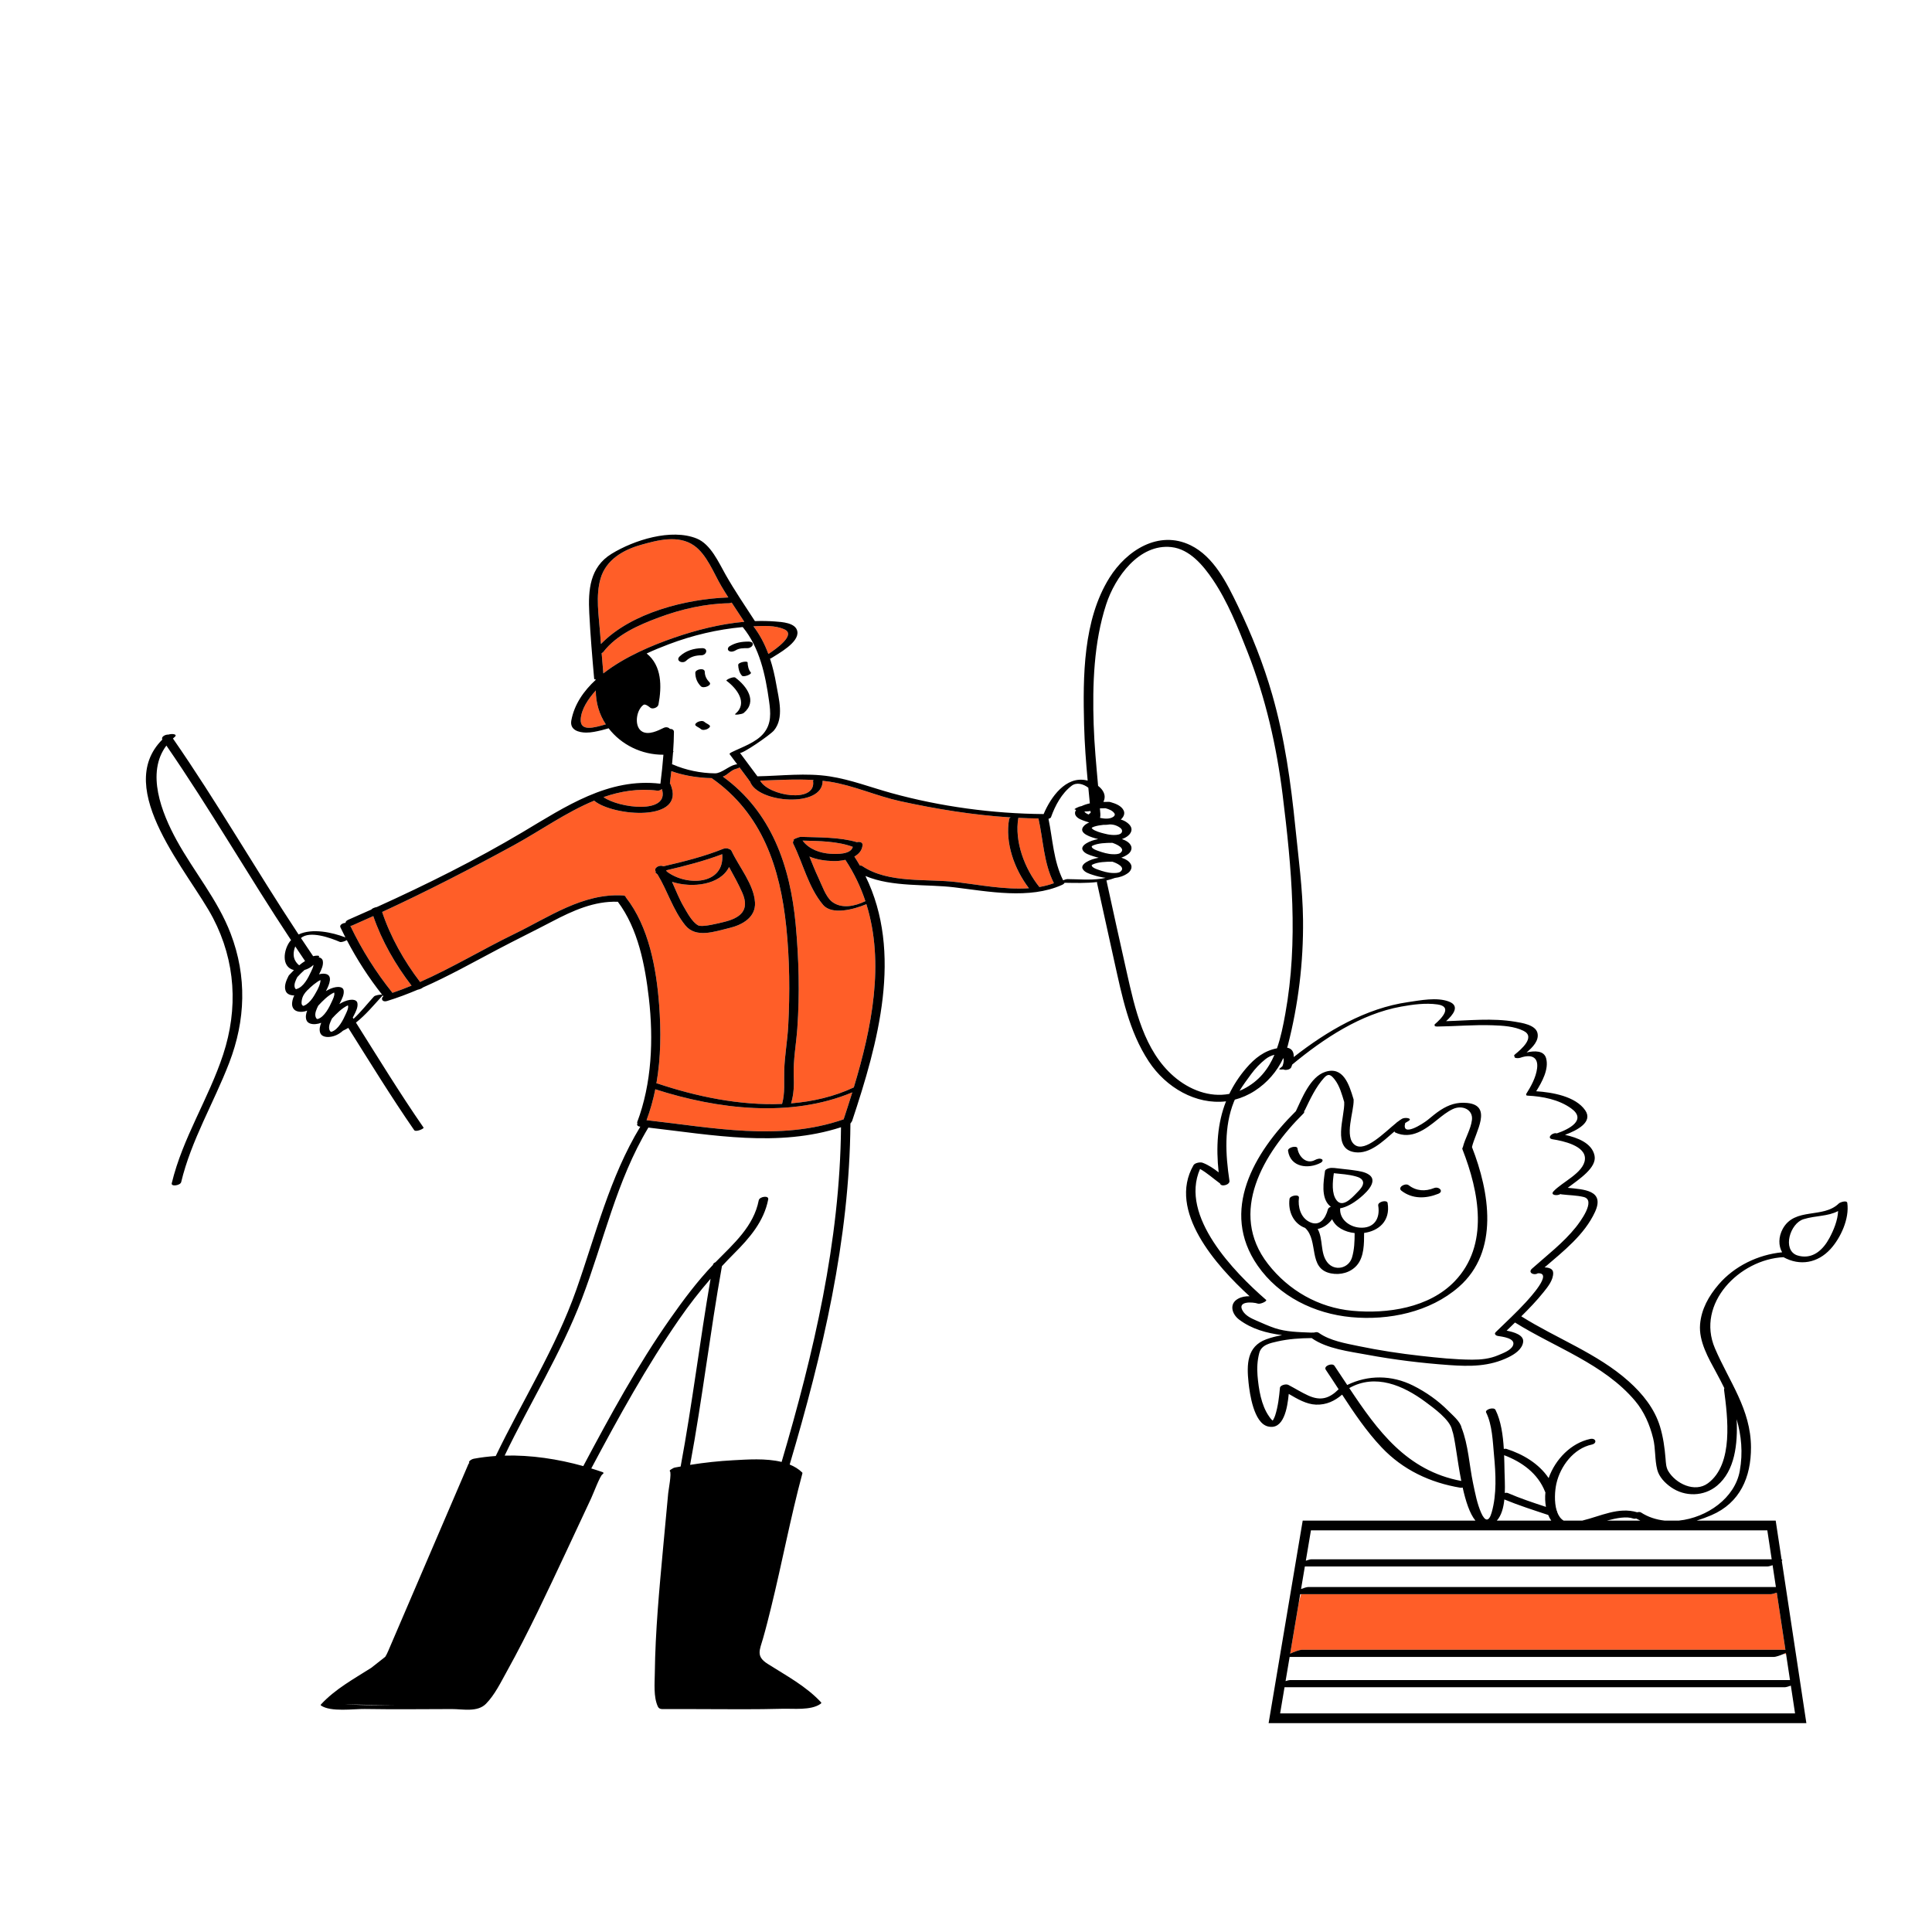
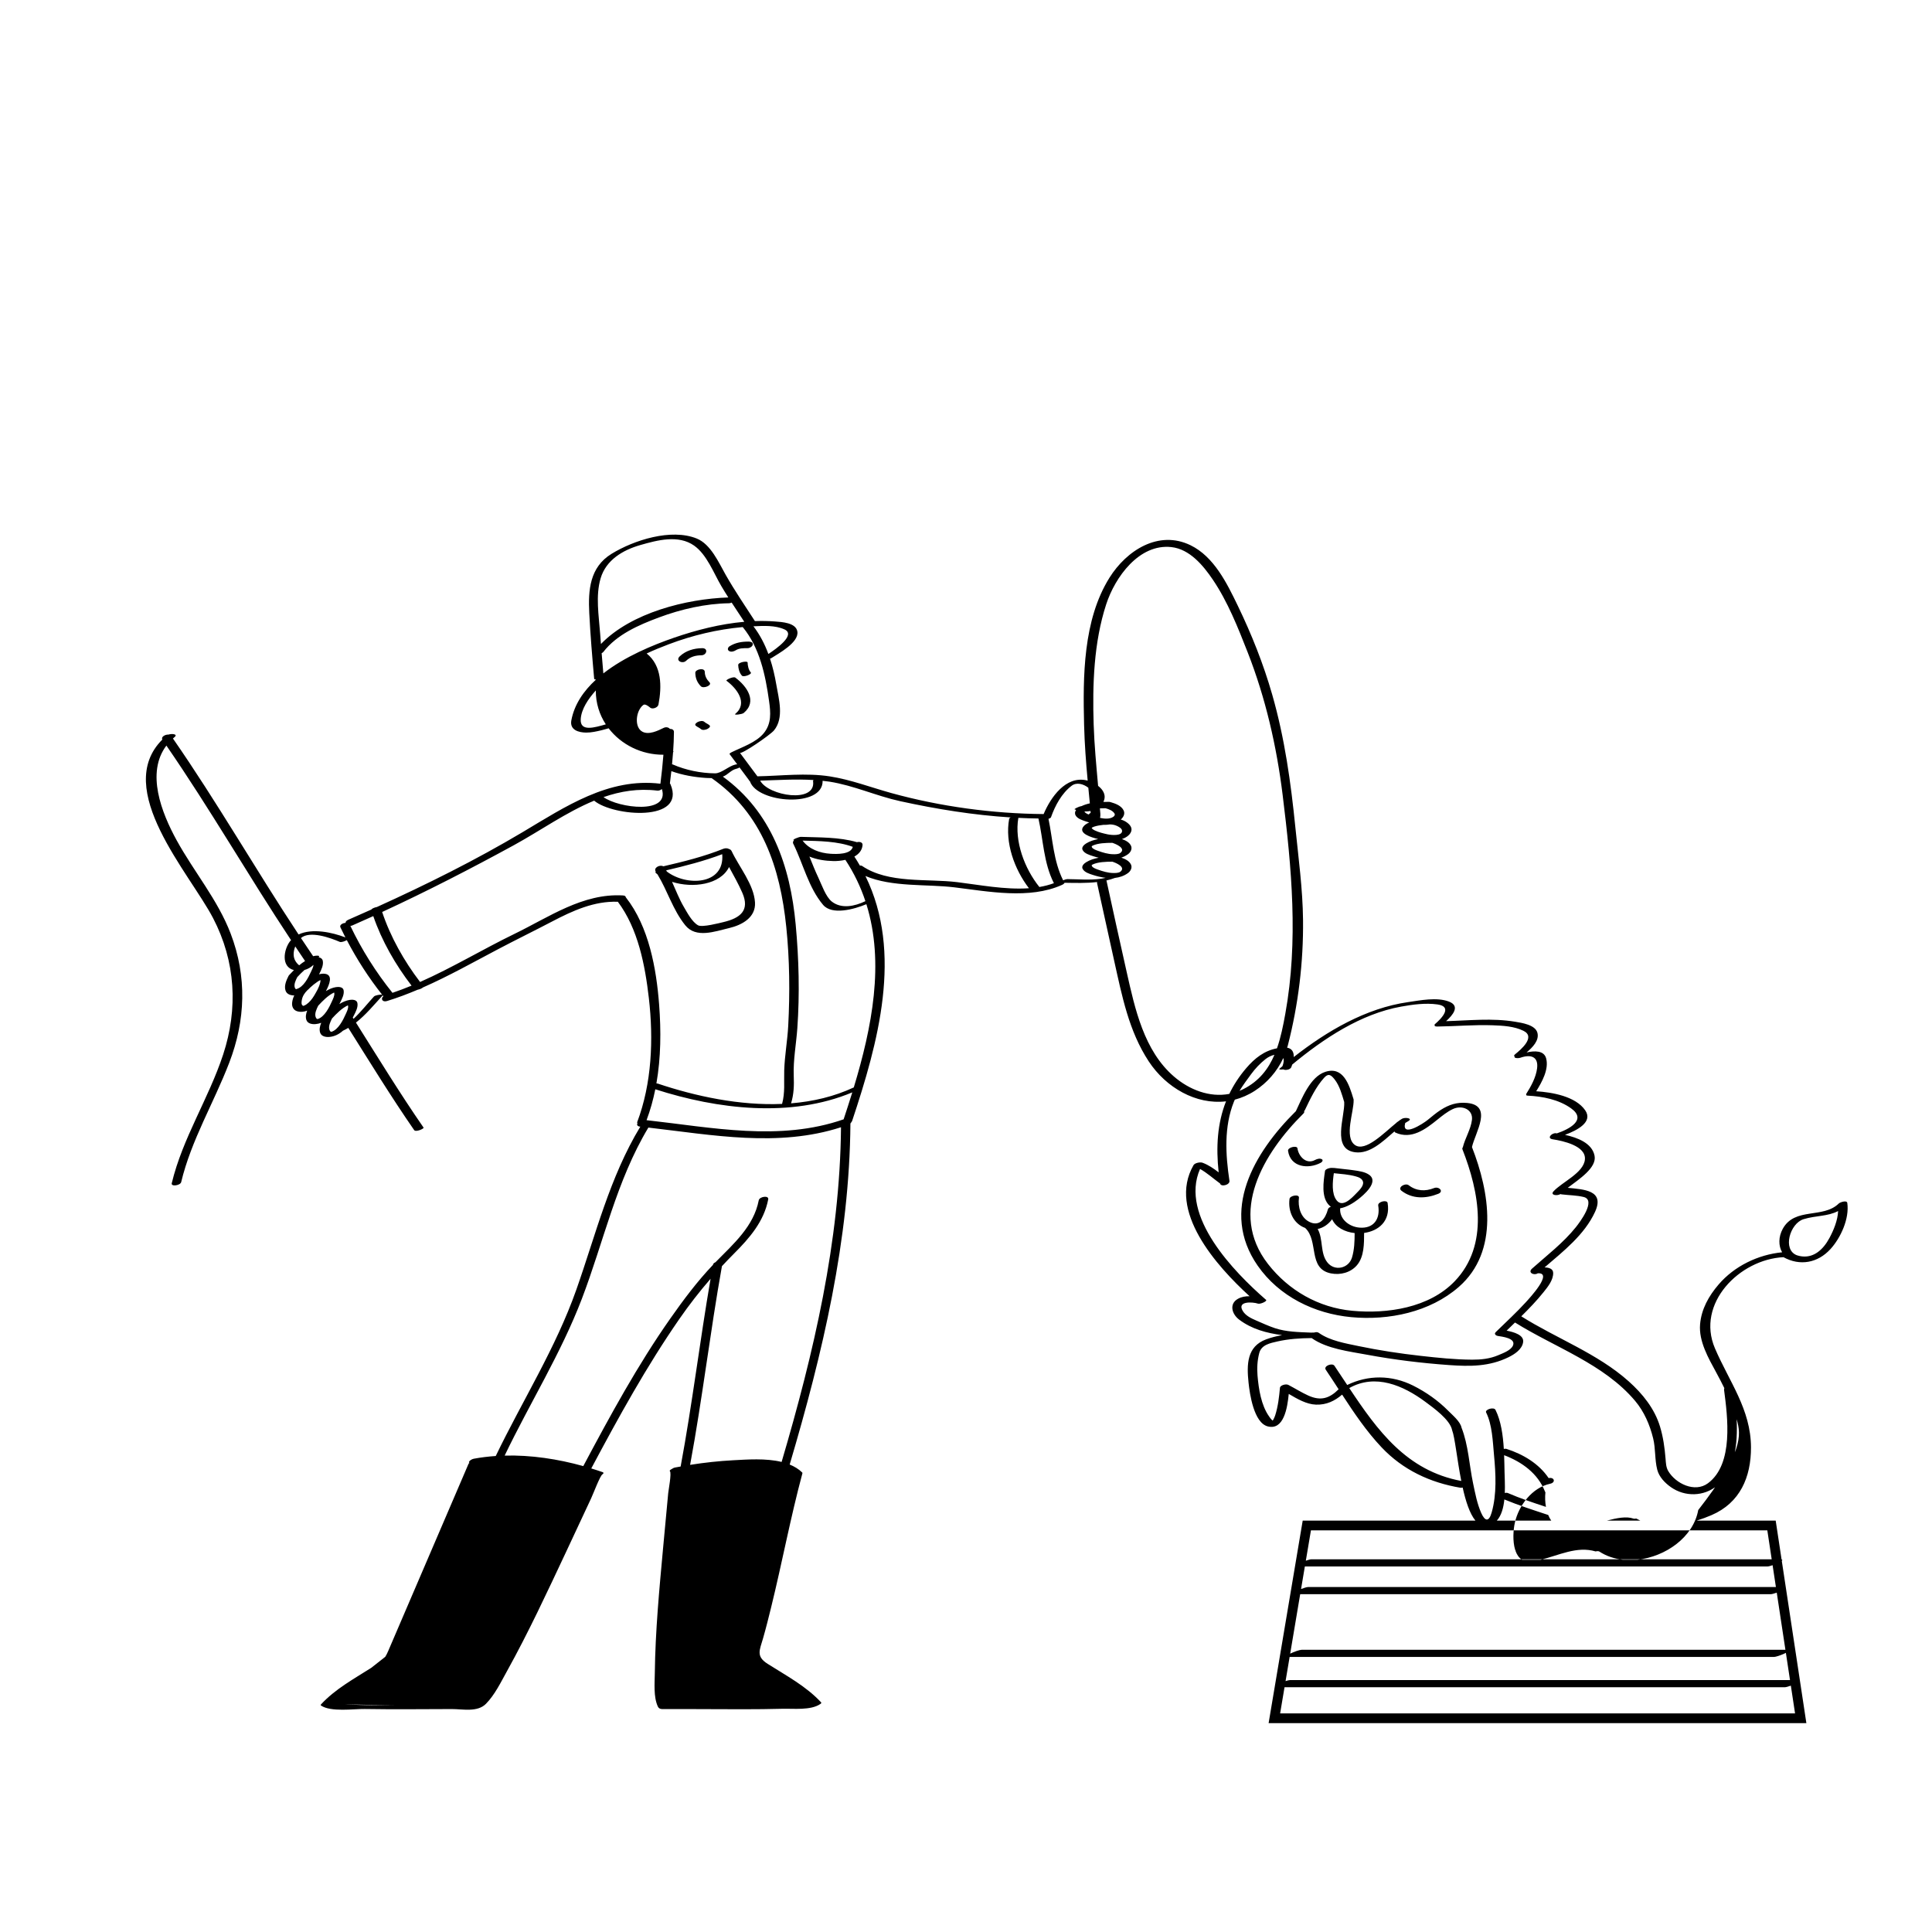
<svg xmlns="http://www.w3.org/2000/svg" id="Layer_1" x="0px" y="0px" width="595.28px" height="595.28px" viewBox="0 0 595.28 595.28" xml:space="preserve">
-   <path id="color_x5F_2" fill="#ff5e28" d="M550.312,509.623h-0.794c0.267-0.116,0.516-0.234,0.74-0.352L550.312,509.623z  M547.446,490.714c-0.781,0.28-1.514,0.483-1.852,0.483c-48.241,0-96.484,0-144.727,0l-0.711,2.684l-2.631,15.635 c1.158-0.58,2.945-1.193,3.535-1.193c49.684,0,99.368,0,149.053,0L547.446,490.714z M241.692,193.923 c-2.872-1.291-6.43-1.106-9.506-0.95c-0.013,0-0.024,0.002-0.037,0.003c1.984,2.597,3.479,5.481,4.601,8.527 C239.184,199.903,245.345,195.564,241.692,193.923z M186.658,223.186c-1.959-2.996-3.104-6.556-3.082-10.443 c-2.392,2.664-4.452,5.769-4.646,8.828C178.673,225.619,183.296,224.12,186.658,223.186z M185.161,198.426 c9.338-9.661,26.316-13.9,39.248-14.344c-0.75-1.178-1.489-2.362-2.195-3.566c-2.339-3.988-4.439-9.656-8.349-12.407 c-4.843-3.409-11.32-1.677-16.589-0.165c-5.368,1.541-10.534,4.589-12.21,10.226c-1.611,5.418-0.55,11.548-0.147,17.092 C184.995,196.316,185.08,197.371,185.161,198.426z M185.887,200.892c-0.11,0.144-0.293,0.264-0.51,0.362 c0.165,2.079,0.34,4.157,0.523,6.235c6.628-5.192,15.237-8.743,21.851-11.022c6.818-2.35,14.203-4.235,21.578-4.884 c-1.294-1.974-2.605-3.939-3.896-5.918c-0.259,0.123-0.528,0.204-0.771,0.207c-7.297,0.104-14.8,1.828-21.62,4.37 C196.815,192.563,190.062,195.484,185.887,200.892z M203.089,309.566c-0.849-11.16-3.155-24.039-10.248-33.072 c-0.01-0.013-0.025-0.021-0.037-0.032c-0.001-0.292-0.248-0.524-0.892-0.562c-12.345-0.711-22.731,6.666-33.366,11.829 c-9.799,4.757-19.168,10.435-29.115,14.836c-4.923-6.438-9.125-13.873-11.684-21.564c13.748-6.348,27.274-13.311,40.535-20.555 c8.157-4.456,16.158-10.185,24.783-13.746c5.789,4.851,28.52,6.735,23.511-5.073c-0.042-0.1-0.104-0.183-0.173-0.257 c0.158-1.253,0.311-2.507,0.451-3.766c3.439,1.23,7.109,1.864,10.74,2.097c0.564,0.036,1.116,0.05,1.664,0.049 c15.592,10.875,21.13,27.622,23.005,45.873c1.035,10.08,1.132,20.274,0.604,30.388c-0.241,4.629-1.098,9.199-1.239,13.827 c-0.11,3.574,0.295,6.83-0.66,10.295c-13.044,0.559-26.591-2.33-38.364-6.28c-0.092-0.03-0.213-0.04-0.354-0.031 C203.645,325.84,203.698,317.584,203.089,309.566z M202.588,269.414c3.121,5.114,4.699,10.882,8.543,15.667 c3.297,4.105,9.082,1.922,13.536,0.87c3.987-0.94,8.225-3.268,7.961-7.882c-0.315-5.53-4.947-11.003-7.214-15.854 c-0.005-0.047-0.034-0.083-0.073-0.115c-0.168-0.266-0.432-0.434-0.739-0.512c-0.364-0.237-1.101-0.318-1.727-0.066 c-5.995,2.414-12.235,3.951-18.514,5.408c-1.012-0.611-3.097,0.435-2.321,1.613c0.008,0.012,0.015,0.023,0.022,0.035 c-0.122,0.126-0.162,0.244-0.065,0.334C202.185,269.086,202.384,269.252,202.588,269.414z M256.329,277.818 c2.981,2.31,7.084,1.393,10.229-0.121c0.023-0.012,0.056-0.022,0.084-0.033c-1.45-4.367-3.463-8.627-6.171-12.73 c-1.302,0.291-2.625,0.395-3.69,0.372c-2.469-0.053-5.076-0.425-7.385-1.383c0.89,2.189,1.748,4.394,2.763,6.526 C253.169,272.574,254.424,276.343,256.329,277.818z M310.939,252.306c0.03-0.164,0.21-0.315,0.46-0.443 c-11.453-0.72-22.757-2.546-34.016-5.001c-7.355-1.604-14.373-4.859-21.817-6.021c-0.702-0.109-1.403-0.184-2.104-0.262 c0.18,8.388-20.009,6.917-22.358,0.24c-0.077-0.104-0.154-0.207-0.231-0.311c-0.133-0.053-0.186-0.13-0.166-0.223 c-0.951-1.277-1.902-2.555-2.854-3.832c-0.188,0.158-0.477,0.303-0.895,0.396c-1.779,0.394-2.658,1.888-4.242,2.438 c14.991,10.851,20.771,27.537,22.445,45.561c0.986,10.612,1.259,21.35,0.507,31.988c-0.345,4.873-1.292,9.723-1.104,14.612 c0.114,2.988,0.045,5.657-0.824,8.508c6.728-0.55,13.275-2.074,19.328-4.906c5.579-18.451,9.534-38.354,3.878-56.453 c-3.831,1.592-10.604,3.457-13.351,0.195c-4.477-5.318-6.104-12.576-9.127-18.72c-0.281-0.429-0.151-0.839,0.171-1.153 c-0.841-0.159,1.597-1.091,2.118-1.071c5.5,0.202,11.871,0.036,17.277,1.639c0.848-0.218,1.813,0.024,1.731,0.92 c-0.147,1.63-1.163,2.753-2.521,3.514c0.599,0.913,1.158,1.836,1.693,2.764c0.282-0.014,0.535,0.022,0.706,0.139 c8.091,5.487,19.969,3.849,29.238,4.973c6.75,0.819,14.773,2.407,22.146,1.886C312.538,267.808,309.593,259.609,310.939,252.306z  M201.909,335.624c-0.652,3.237-1.532,6.423-2.697,9.521c20.227,2.243,40.988,6.606,60.723-0.263c0.902-2.725,1.8-5.496,2.666-8.305 C243.632,344.512,221.073,341.792,201.909,335.624z M262.759,260.929c-4.661-1.738-10.335-1.806-15.463-1.922 c1.973,2.657,5.356,3.851,8.586,4.052C257.743,263.175,262.171,263.324,262.759,260.929z M215.092,285.104 c1.266,0.7,6.7-0.73,7.777-0.985c5.258-1.241,8.223-3.611,5.853-9.041c-1.191-2.727-2.666-5.316-4.084-7.936 c-2.666,5.454-11.199,6.612-17.57,4.566c1.181,2.606,2.211,5.309,3.652,7.757C211.763,281.236,213.238,284.078,215.092,285.104z  M319.961,252.188c-2.069-0.022-4.132-0.092-6.19-0.192c-1.254,7.252,1.924,15.642,6.477,21.303 c1.557-0.264,3.065-0.655,4.514-1.191c-0.045-0.033-0.082-0.071-0.105-0.119C321.559,265.812,321.457,258.82,319.961,252.188z  M227.142,235.498c-0.006-0.008-0.012-0.016-0.018-0.023l-0.051,0.031C227.095,235.505,227.121,235.499,227.142,235.498z  M108.565,285.141c-0.205,0.09-0.412,0.134-0.612,0.146c3.486,7.309,7.852,14.244,12.921,20.556 c0.018,0.022,0.025,0.045,0.041,0.067c1.992-0.676,3.954-1.419,5.89-2.22c-4.93-6.407-9.165-13.76-11.791-21.426 C112.87,283.239,110.721,284.199,108.565,285.141z M185.95,245.603c4.676,3.39,20.504,5.411,17.982-2.496 c-0.373,0.329-0.9,0.56-1.419,0.497C196.632,242.885,191.166,243.795,185.95,245.603z M222.528,263.191 c-5.621,2.131-11.428,3.61-17.276,4.979c0.073,0.125,0.153,0.246,0.225,0.371C211.427,273.109,223.343,272.775,222.528,263.191z  M250.519,240.695c-0.018-0.127,0.043-0.247,0.146-0.359c-5.475-0.339-10.951,0.027-16.447,0.188 C236.782,245.279,251.494,247.625,250.519,240.695z" />
-   <path id="color_x5F_1" d="M229.146,219.684c-0.505,0.417-3.149,0.74-2.605,0.289c4.036-3.341,0.463-7.876-2.708-10.236 c-0.31-0.23,2.131-1.402,2.74-0.949C230.126,211.432,233.448,216.121,229.146,219.684z M217.038,222.429 c-0.488-0.448-1.38-0.26-1.92-0.032c-0.314,0.133-1.265,0.715-0.771,1.169c0.479,0.44,1.115,0.624,1.586,1.057 c0.486,0.448,1.379,0.26,1.918,0.032c0.314-0.133,1.266-0.715,0.771-1.169C218.144,223.045,217.507,222.861,217.038,222.429z  M217.15,207.001c-0.023-1.372-2.935-0.814-2.916,0.295c0.028,1.646,0.553,2.968,1.706,4.151c0.808,0.828,3.563-0.29,2.674-1.201 C217.718,209.326,217.173,208.309,217.15,207.001z M230.349,204.119c-0.014-0.569-2.919-0.098-2.898,0.777 c0.027,1.119,0.374,2.44,1.145,3.287c0.522,0.573,3.231-0.455,2.723-1.014C230.637,206.422,230.372,205.098,230.349,204.119z  M216.34,199.713c-2.525,0.035-5.032,0.752-6.9,2.516c-1.425,1.347,0.847,2.418,1.939,1.387c1.351-1.277,2.896-1.686,4.723-1.711 C217.78,201.881,218.307,199.686,216.34,199.713z M230.626,197.684c-2.121,0.002-4.021,0.31-5.846,1.451 c-0.504,0.315-0.752,1.054-0.174,1.43c0.635,0.412,1.484,0.174,2.072-0.193c1.107-0.693,2.402-0.662,3.664-0.662 c0.614-0.001,1.513-0.465,1.605-1.137C232.053,197.825,231.157,197.684,230.626,197.684z M211.131,285.081 c-3.844-4.785-5.422-10.553-8.543-15.667c-0.204-0.162-0.403-0.328-0.591-0.502c-0.097-0.09-0.057-0.208,0.065-0.334 c-0.008-0.012-0.015-0.023-0.022-0.035c-0.775-1.179,1.31-2.225,2.321-1.613c6.278-1.457,12.519-2.994,18.514-5.408 c0.626-0.252,1.362-0.171,1.727,0.066c0.308,0.078,0.571,0.246,0.739,0.512c0.025,0.038,0.053,0.072,0.073,0.115 c2.267,4.852,6.898,10.324,7.214,15.854c0.264,4.614-3.974,6.941-7.961,7.882C220.213,287.003,214.428,289.187,211.131,285.081z  M205.252,268.17c0.073,0.125,0.153,0.246,0.225,0.371c5.95,4.568,17.866,4.234,17.052-5.35 C216.907,265.322,211.101,266.802,205.252,268.17z M210.72,279.465c1.043,1.771,2.519,4.613,4.372,5.639 c1.266,0.7,6.7-0.73,7.777-0.985c5.258-1.241,8.223-3.611,5.853-9.041c-1.191-2.727-2.666-5.316-4.084-7.936 c-2.666,5.454-11.199,6.612-17.57,4.566C208.248,274.314,209.278,277.017,210.72,279.465z M416.322,405.833 c-11.294-1.058-22.209-6.358-28.821-15.872c-11.705-16.841-1.094-34.844,11.676-47.49c0.025-0.024,0.057-0.045,0.086-0.068 c1.902-4.001,4.431-10.615,9.05-12.138c5.578-1.839,7.397,3.944,8.713,8.359c0.015,0.052,0.031,0.105,0.047,0.157 c0.002,0.037-0.001,0.083,0,0.121c0.129,3.569-3.017,11.454,0.396,13.885c3.213,2.287,9.033-3.794,12.771-6.824 c0.109-0.14,0.27-0.264,0.465-0.367c0.491-0.381,0.94-0.696,1.332-0.911c0.913-0.501,3.498-0.131,1.785,0.809 c-0.284,0.155-0.569,0.332-0.855,0.519c-1.209,4.521,5.418,0.276,6.916-0.936c1.295-1.047,2.576-2.157,3.98-3.061 c2.594-1.669,5.051-2.467,8.138-2.182c8.124,0.751,2.55,9.072,1.536,13.596c5.387,13.795,8.535,32.096-4.072,43.104 C440.563,404.305,427.878,406.915,416.322,405.833z M416.649,403.872c10.798,1.011,23.686-0.896,31.553-9.082 c10.747-11.182,7.52-27.601,2.406-40.659c-0.001-0.002,0-0.004-0.002-0.006c-0.002-0.008-0.002-0.014-0.004-0.021 c-0.077-0.224-0.02-0.433,0.121-0.619c0.712-2.851,2.44-5.499,2.805-8.402c0.405-3.231-3.021-4.73-5.909-3.353 c-1.727,0.824-3.201,2.012-4.681,3.208c-3.744,3.028-8.033,6.253-12.984,4.034c-0.188-0.085-0.27-0.204-0.288-0.371 c-3.673,3.182-7.618,7.008-12.13,6.43c-7.332-0.939-3.1-10.95-3.362-15.475c-0.696-2.341-1.42-5.028-2.967-6.985 c-1.142-1.444-1.925-1.934-3.23-0.485c-2.596,2.881-4.286,6.553-5.952,10.016c-0.045,0.094-0.129,0.178-0.238,0.255 c0.146,0.188,0.115,0.451-0.23,0.794c-12.182,12.064-23.247,30.404-10.864,46.305C397.067,397.643,406.313,402.904,416.649,403.872z  M406.956,358.264c0.406-0.216,0.868-0.832,0.258-1.118c-0.645-0.303-1.468-0.036-2.051,0.274c-2.69,1.43-5.033-1.088-5.397-3.611 c-0.141-0.968-3.053-0.295-2.898,0.777C397.603,359.668,403.087,360.32,406.956,358.264z M431.815,366.89 c3.375,2.598,7.52,2.464,11.327,0.94c1.842-0.737,0.213-2.369-1.299-1.764c-2.712,1.085-5.452,0.931-7.802-0.878 C432.991,364.379,430.476,365.858,431.815,366.89z M410.081,392.352c-7.195-1.428-3.67-10.04-7.946-14.006 c-3.626-1.325-5.31-5.121-4.815-8.95c0.134-1.04,3.062-1.557,2.904-0.338c-0.355,2.759,0.488,6.027,3.164,7.398 c3.179,1.63,5.002-0.97,5.772-3.872c0.089-0.335,0.458-0.605,0.904-0.78c-0.153-0.102-0.304-0.216-0.445-0.349 c-2.646-2.483-1.821-7.518-1.358-10.669c0.087-0.589,1.486-1.03,2.304-0.93c0.172-0.012,0.342-0.011,0.503,0.012 c2.053,0.282,4.126,0.417,6.175,0.728c1.513,0.229,3.298,0.455,4.585,1.358c3.188,2.235-1.713,6.304-3.457,7.651 c-1.273,0.984-3.418,2.359-5.445,2.689c-0.259,3.321,2.732,5.682,5.944,5.952c4.365,0.367,6.469-2.634,5.779-6.812 c-0.193-1.172,2.716-1.878,2.898-0.775c0.938,5.688-2.911,8.645-7.245,9.229c-0.007,3.252,0.03,7.3-2.182,9.918 C416.177,392.106,413.001,392.932,410.081,392.352z M410.978,361.48c-0.381,2.659-0.753,6.283,0.85,8.351 c1.838,2.37,4.686-0.71,6.106-2.182c0.762-0.79,2.386-2.276,2.022-3.562c-0.28-0.994-1.354-1.387-2.265-1.635 C415.515,361.861,413.229,361.711,410.978,361.48z M416.572,387.455c0.732-2.44,0.806-4.961,0.814-7.492 c0-0.012,0.005-0.022,0.006-0.034c-3.046-0.323-5.855-1.781-6.945-4.266c-1.106,1.511-2.634,2.63-4.447,3.007 c1.774,3.17,0.69,7.424,3.002,10.322C411.231,391.788,415.557,390.841,416.572,387.455z M563.981,384.877 c-3.924,4.281-9.395,5.274-14.461,2.482c-13.563,0.664-27.024,14.285-21.123,28.074c4.401,10.285,11.067,18.794,11.109,30.51 c0.033,9.207-3.379,17.112-12.169,20.896c-1.435,0.617-2.963,1.189-4.545,1.679h24.325l1.814,11.98 c0.291,0.076,0.282,0.229,0.064,0.423l7.575,50.004H390.88l10.505-62.407h53.214c-1.756-2.12-2.992-5.969-3.928-10.18 c-0.23,0.068-0.472,0.096-0.702,0.057c-9.337-1.565-17.72-5.501-24.276-12.44c-4.669-4.941-8.46-10.568-12.165-16.251 c-2.282,1.956-4.839,3.196-8.047,3.087c-2.957-0.101-5.763-1.764-8.396-3.305c-0.412,4.305-1.534,11.291-6.478,10.007 c-4.293-1.115-5.545-10.029-5.907-13.455c-0.596-5.632-0.53-11.156,5.41-13.359c1.574-0.583,3.232-0.995,4.923-1.304 c-4.72-0.617-9.325-1.832-13.242-4.788c-2.211-1.669-3.167-4.84-0.341-6.411c1.092-0.607,2.319-0.808,3.568-0.786 c-10.266-9.379-25.382-26.314-17.275-40.38c0.413-0.717,2.082-1.017,2.794-0.748c1.865,0.702,3.431,1.792,4.954,2.966 c-0.836-7.75-0.423-15.083,2.269-21.888c-9.203,1.102-18.464-4.176-23.813-12.311c-6.147-9.35-8.24-20.198-10.637-30.947 c-1.776-7.968-3.534-15.939-5.272-23.916c-0.03-0.139-0.021-0.27,0.006-0.395c-3.308,0.393-6.705,0.273-10.055,0.229 c-0.044,0.201-0.275,0.434-0.799,0.669c-10.024,4.502-22.673,2.005-33.152,0.734c-8.568-1.039-19.093,0.003-27.383-3.491 c11.628,23.715,3.917,51.379-4.1,75.476c-0.037,0.112-0.111,0.216-0.204,0.311c-0.064,0.158-0.173,0.312-0.32,0.452 c-0.27,35.867-8.58,70.877-18.716,105.1c1.442,0.591,2.758,1.375,3.85,2.44c0.076,0.075,0.095,0.158,0.072,0.245 c-0.002,0.008,0.002,0.015,0,0.023c-3.673,13.652-6.262,27.568-9.637,41.293c-0.783,3.185-1.577,6.368-2.48,9.521 c-1.051,3.669-2.273,5.555,1.41,7.893c5.705,3.62,11.801,6.845,16.453,11.842c0.211,0.227-0.069,0.415-0.254,0.542 c-2.914,2.002-8.307,1.362-11.572,1.45c-8.169,0.221-16.348,0.143-24.52,0.112c-3.951-0.015-7.904-0.042-11.857-0.011 c-0.865,0.006-1.687,0.085-2.097-0.813c-1.354-2.97-0.959-7.095-0.922-10.255c0.151-12.96,1.392-25.919,2.575-38.816 c0.509-5.551,1.052-11.1,1.552-16.651c0.081-0.893,1.103-6.224,0.517-6.767c-0.175-0.162,0.106-0.424,0.549-0.654 c0.291-0.215,0.676-0.406,1.058-0.48c0.566-0.111,1.14-0.201,1.708-0.305c3.574-19.202,5.906-38.604,9.223-57.848 c-3.428,3.956-6.641,8.085-9.649,12.433c-10.126,14.631-18.697,30.215-27.053,45.902c-0.019,0.036-0.047,0.067-0.072,0.101 c1.19,0.366,2.372,0.746,3.531,1.15c0.217,0.075,0.258,0.188,0.192,0.314c0.092,0.067,0.039,0.178-0.258,0.348 c-0.748,0.43-2.781,5.885-3.494,7.406c-2.582,5.509-5.141,11.028-7.73,16.533c-5.805,12.342-11.568,24.77-18.189,36.701 c-1.876,3.379-3.74,7.275-6.48,10.068c-2.628,2.68-7.176,1.617-10.524,1.625c-8.946,0.021-17.896,0.126-26.841-0.022 c-3.398-0.057-10.446,1.01-13.477-1.073c-0.174-0.119-0.05-0.28,0.052-0.39c4.397-4.724,10.041-7.784,15.427-11.21l4.323-3.401 c0.297-0.454,0.573-1,0.901-1.764c2.854-6.651,5.709-13.304,8.564-19.956c5.396-12.575,10.793-25.15,16.189-37.725 c0.049-0.114,0.16-0.216,0.304-0.306c-0.569-0.213,0.406-1.114,1.367-1.292c2.212-0.41,4.46-0.677,6.726-0.832 c8.239-17.113,18.467-33.219,24.815-51.209c5.999-17.003,10.281-34.684,19.712-50.242c0.005-0.008,0.014-0.016,0.02-0.023 c-0.023-0.003-0.046-0.006-0.069-0.008c-0.951-0.102-1.073-0.637-0.788-1.143c-0.109-0.039-0.167-0.096-0.137-0.176 c4.548-11.989,5.081-25.633,3.62-38.273c-1.171-10.123-3.293-21.346-9.555-29.698c-7.263-0.265-13.914,2.757-20.232,6.068 c-5.527,2.897-11.138,5.633-16.658,8.541c-7.68,4.046-15.245,8.309-23.164,11.796c-0.304,0.294-1.018,0.588-1.636,0.701 c-3.074,1.303-6.203,2.483-9.419,3.478c-1.479,0.458-2.026-0.748-1.144-1.47c-0.073-0.091-0.143-0.186-0.216-0.277 c-0.013,0.028-0.029,0.058-0.061,0.092c-2.629,2.862-5.139,5.923-8.166,8.3c6.841,10.848,13.526,21.796,20.829,32.345 c0.234,0.338-2.4,1.496-2.898,0.775c-7.11-10.271-13.635-20.921-20.29-31.489c-0.53,0.315-1.078,0.606-1.646,0.872 c-1.166,1.047-2.555,1.788-4.215,1.919c-1.067,0.084-2.431-0.146-2.813-1.32c-0.324-0.994-0.068-2.053,0.33-3.033 c-0.554,0.207-1.14,0.349-1.768,0.398c-1.063,0.084-2.428-0.136-2.81-1.31c-0.302-0.93-0.101-1.914,0.252-2.839 c-0.987,0.384-2.034,0.503-3.089,0.188c-1.161-0.348-1.664-1.43-1.551-2.584c0.082-0.841,0.32-1.591,0.668-2.283 c-1.108-0.014-2.313-0.336-2.698-1.519c-0.488-1.502,0.272-3.188,0.938-4.508c0.009-0.018,0.023-0.033,0.034-0.05 c0.009-0.015,0.019-0.028,0.028-0.042c0.024-0.038,0.053-0.076,0.085-0.114c0.011-0.013,0.018-0.026,0.029-0.039 c0.458-0.496,0.954-1.02,1.476-1.539c-4.063-1.007-3.125-6.359-1.228-8.842c0.106-0.139,0.231-0.252,0.345-0.381 c-13.112-19.785-24.929-40.407-38.41-59.955c-6.333,8.377-1.503,20.68,3.155,29.17c5.332,9.717,12.661,18.322,16.65,28.773 c5.052,13.234,4.603,26.673-0.459,39.818c-4.743,12.32-11.697,23.833-14.794,36.748c-0.248,1.031-3.176,1.476-2.904,0.34 c3.349-13.961,11.38-26.086,15.834-39.645c4.66-14.189,3.848-28.705-3.103-42.049c-7.196-13.813-30.993-39.723-15.631-55.014 c-0.472-0.829,0.886-1.59,1.89-1.531c1.063-0.348,2.989-0.154,1.88,0.765c-0.175,0.146-0.335,0.296-0.501,0.445 c13.635,19.654,25.521,40.438,38.707,60.384c4.179-2.005,10.37-0.662,14.426,0.904c-0.527-1.031-1.043-2.068-1.537-3.115 c-0.336-0.71,0.658-1.312,1.59-1.365c-0.023-0.326,0.195-0.677,0.801-0.941c2.384-1.042,4.771-2.102,7.158-3.174 c0.19-0.32,0.982-0.645,1.69-0.771c15.302-6.932,30.566-14.532,44.905-23.071c13.123-7.815,26.454-16.861,42.455-14.92 c0.371-2.962,0.699-5.944,0.927-8.933c-6.729,0.053-13.015-3.105-16.889-8.145c-0.058,0.018-0.107,0.036-0.175,0.056 c-0.646,0.188-1.294,0.378-1.949,0.534c-1.558,0.372-3.181,0.747-4.792,0.736c-2.331-0.017-5.116-0.811-4.567-3.759 c0.917-4.922,3.786-9.083,7.613-12.583c-0.328-0.013-0.565-0.094-0.581-0.268c-0.602-6.742-1.169-13.498-1.509-20.259 c-0.354-7.016,0.132-14.063,6.846-18.199c6.884-4.239,18.411-7.918,26.28-4.72c4.327,1.759,6.772,7.43,8.9,11.165 c2.789,4.896,5.946,9.548,9.014,14.271c2.079-0.074,4.152-0.045,6.204,0.115c2.086,0.163,6.435,0.363,6.876,3.107 c0.544,3.38-5.874,6.793-7.979,8.161c-0.12,0.078-0.275,0.139-0.447,0.187c0.85,2.59,1.471,5.268,1.93,7.953 c0.747,4.367,2.484,10.285-0.699,14.148c-1.199,1.454-10.066,7.499-10.512,6.902c1.799,2.417,3.6,4.833,5.398,7.25 c7.402-0.138,14.974-1.122,22.328,0.027c6.518,1.018,12.604,3.383,18.936,5.129c15.156,4.182,31.206,6.346,46.924,6.476 c2.211-5.248,6.848-11.761,13.135-10.41c0.141,0.03,0.287,0.07,0.434,0.111c-0.522-5.701-0.957-11.414-1.102-17.138 c-0.375-14.867-0.34-32.345,7.817-45.383c5.274-8.43,15.154-14.78,24.972-10.011c7.23,3.514,11.232,11.735,14.542,18.581 c4.278,8.85,7.928,18.003,10.636,27.459c3.866,13.5,5.734,27.064,7.141,40.992c0.956,9.468,2.252,18.92,2.352,28.451 c0.137,12.994-1.445,26.033-4.682,38.623c-0.061,0.238-0.148,0.466-0.217,0.701c1.597,0.294,2.093,1.472,2.032,2.891 c10.295-8.062,22.258-15.065,35.218-16.926c3.784-0.544,8.872-1.587,12.586-0.172c3.608,1.375,1.172,4.195-0.858,6.039 c7.084-0.191,14.224-1.007,21.266,0.176c1.997,0.334,6.238,0.935,6.872,3.422c0.603,2.365-1.498,4.49-3.342,6.043 c2.471-0.549,5.366-0.642,6.026,1.817c0.903,3.368-1.296,7.31-3.062,10.14c5.01,0.325,12.133,1.566,15.102,5.873 c2.475,3.591-2.441,6.156-6.231,7.561c3.857,0.85,8.325,2.535,9.107,6.41c0.754,3.733-4.797,7.266-8.261,9.906 c4.854,0.502,11.521,0.674,8.401,7.438c-3.237,7.019-9.71,12.079-15.537,17.084c1.318,0.039,2.622,0.398,2.651,1.683 c0.051,2.217-1.654,4.311-2.966,5.946c-2.123,2.647-4.461,5.076-6.86,7.447c10.863,6.848,23.47,11.421,33.127,20.061 c4.234,3.789,7.944,8.374,9.617,13.907c0.983,3.251,1.434,6.519,1.707,9.897c0.104,1.296,0.141,2.634,0.817,3.79 c2.263,3.862,8.183,6.794,12.251,3.775c7.979-5.922,6.044-20.463,4.963-28.752c-0.025-0.196,0.01-0.378,0.083-0.545 c-0.788-1.615-1.627-3.226-2.505-4.839c-2.39-4.393-5.41-9.605-4.972-14.817c0.396-4.714,2.669-8.734,5.698-12.273 c4.871-5.691,12.172-9.211,19.584-9.936c-1.162-2.01-1.152-4.764,0.186-7.216c3.697-6.775,12.426-3.056,17.284-7.828 c0.361-0.354,2.472-1.112,2.609-0.155C569.872,375.464,567.157,381.412,563.981,384.877z M342.727,265.498 c-1.986-0.001-4.396,0.081-6.067,0.863c0.053-0.008-0.35,0.243-0.135,0.065c-0.203,0.169-0.083,0.042-0.145,0.149 c0.018-0.031-0.039,0.104,0.053,0.279c0.288,0.547,1.309,0.891,1.88,1.096c1.444,0.519,3.068,1.008,4.612,1.037 c0.691,0.014,1.735,0.029,2.294-0.416C346.979,267.165,343.851,265.845,342.727,265.498z M345.221,262.783 c1.769-1.413-1.384-2.748-2.503-3.094c-1.986,0-4.392,0.083-6.062,0.864c0.059-0.01-0.349,0.246-0.134,0.068 c-0.203,0.167-0.082,0.044-0.145,0.151c0.018-0.029-0.035,0.115,0.055,0.285c0.294,0.559,1.308,0.895,1.881,1.101 c1.444,0.52,3.068,1.013,4.613,1.042C343.62,263.215,344.658,263.232,345.221,262.783z M345.732,256.01 c-0.01-0.768-1.09-1.315-1.662-1.569c-0.696-0.309-1.386-0.414-2.088-0.426c-0.663,0.113-1.347,0.154-2.036,0.136 c-0.945,0.105-1.889,0.247-2.797,0.539c-0.166,0.054-0.624,0.258-0.671,0.289c-0.056,0.037-0.082,0.08-0.092,0.09 c0.001,0.069,0.032,0.162,0.163,0.293c0.216,0.211,0.493,0.366,0.769,0.5c1.245,0.604,2.625,0.917,3.97,1.216 C342.365,257.297,345.753,257.675,345.732,256.01z M334.126,250.079c-0.005-0.003-0.006,0.003-0.02-0.019 C334.111,250.068,334.12,250.073,334.126,250.079C334.125,250.08,334.126,250.08,334.126,250.079z M334.134,250.091 c0.287,0.412,0.796,0.675,1.308,0.872c0.144-0.202,0.352-0.373,0.592-0.504c-0.005-0.094-0.001-0.188-0.008-0.283 c-0.007-0.1-0.019-0.199-0.026-0.298c-0.578,0.114-1.174,0.161-1.77,0.147l-0.002,0.001c-0.01,0.009-0.025,0.02-0.079,0.054 c-0.004,0.003-0.004,0.003-0.007,0.006c-0.003,0.001-0.004,0.002-0.006,0.004C334.136,250.09,334.135,250.09,334.134,250.091z  M343.342,250.569c-0.619-0.878-1.719-1.247-2.718-1.539c-0.543-0.001-1.126,0.01-1.724,0.038c0.009,0.125,0.02,0.25,0.028,0.375 c0.053,0.757,0.223,1.755,0.02,2.565c1.504,0.313,3.067,0.387,4.104-0.358C343.349,251.438,343.677,251.044,343.342,250.569z  M317.029,273.68c-4.491-5.872-7.437-14.07-6.09-21.374c0.03-0.164,0.21-0.315,0.46-0.443c-11.453-0.72-22.757-2.546-34.016-5.001 c-7.355-1.604-14.373-4.859-21.817-6.021c-0.702-0.109-1.403-0.184-2.104-0.262c0.18,8.388-20.009,6.917-22.358,0.24 c-0.077-0.104-0.154-0.207-0.231-0.311c-0.133-0.053-0.186-0.13-0.166-0.223c-0.951-1.277-1.902-2.555-2.854-3.832 c-0.188,0.158-0.477,0.303-0.895,0.396c-1.779,0.394-2.658,1.888-4.242,2.438c14.991,10.851,20.771,27.537,22.445,45.561 c0.986,10.612,1.259,21.35,0.507,31.988c-0.345,4.873-1.292,9.723-1.104,14.612c0.114,2.988,0.045,5.657-0.824,8.508 c6.728-0.55,13.275-2.074,19.328-4.906c5.579-18.451,9.534-38.354,3.878-56.453c-3.831,1.592-10.604,3.457-13.351,0.195 c-4.477-5.318-6.104-12.576-9.127-18.72c-0.038-0.077-0.074-0.156-0.112-0.233c-0.005-0.009,0.001-0.02-0.001-0.028 c-0.096-0.331,0.028-0.642,0.284-0.892c-0.841-0.159,1.597-1.091,2.118-1.071c5.5,0.202,11.871,0.036,17.277,1.639 c0.848-0.218,1.813,0.024,1.731,0.92c-0.147,1.63-1.163,2.753-2.521,3.514c0.599,0.913,1.158,1.836,1.693,2.764 c0.282-0.014,0.535,0.022,0.706,0.139c8.091,5.487,19.969,3.849,29.238,4.973C301.633,272.613,309.656,274.201,317.029,273.68z  M262.759,260.929c-4.661-1.738-10.335-1.806-15.463-1.922c1.973,2.657,5.356,3.851,8.586,4.052 C257.743,263.175,262.171,263.324,262.759,260.929z M249.396,263.923c0.89,2.189,1.748,4.394,2.763,6.526 c1.011,2.125,2.266,5.894,4.171,7.369c2.981,2.31,7.084,1.393,10.229-0.121c0.023-0.012,0.056-0.022,0.084-0.033 c-1.45-4.367-3.463-8.627-6.171-12.73c-1.302,0.291-2.625,0.395-3.69,0.372C254.312,265.253,251.704,264.881,249.396,263.923z  M192.841,276.494c7.093,9.033,9.399,21.912,10.248,33.072c0.609,8.018,0.556,16.273-0.838,24.255 c0.141-0.009,0.262,0.001,0.354,0.031c11.773,3.95,25.32,6.839,38.364,6.28c0.955-3.465,0.55-6.721,0.66-10.295 c0.142-4.628,0.998-9.198,1.239-13.827c0.527-10.113,0.431-20.308-0.604-30.388c-1.875-18.251-7.413-34.998-23.005-45.873 c-0.548,0.001-1.1-0.013-1.664-0.049c-3.631-0.232-7.301-0.866-10.74-2.097c-0.141,1.259-0.293,2.513-0.451,3.766 c0.069,0.074,0.131,0.157,0.173,0.257c5.009,11.809-17.722,9.924-23.511,5.073c-8.625,3.562-16.626,9.29-24.783,13.746 c-13.261,7.244-26.787,14.207-40.535,20.555c2.559,7.691,6.761,15.126,11.684,21.564c9.947-4.401,19.316-10.079,29.115-14.836 c10.635-5.163,21.021-12.54,33.366-11.829c0.644,0.037,0.891,0.27,0.892,0.562C192.815,276.474,192.831,276.481,192.841,276.494z  M126.805,303.69c-4.93-6.407-9.165-13.76-11.791-21.426c-2.144,0.975-4.293,1.935-6.448,2.876c-0.205,0.09-0.412,0.134-0.612,0.146 c3.486,7.309,7.852,14.244,12.921,20.556c0.018,0.022,0.025,0.045,0.041,0.067C122.907,305.234,124.869,304.491,126.805,303.69z  M186.658,223.186c-1.959-2.996-3.104-6.556-3.082-10.443c-2.392,2.664-4.452,5.769-4.646,8.828 C178.673,225.619,183.296,224.12,186.658,223.186z M213.865,168.108c-4.843-3.409-11.32-1.677-16.589-0.165 c-5.368,1.541-10.534,4.589-12.21,10.226c-1.611,5.418-0.55,11.548-0.147,17.092c0.076,1.056,0.161,2.11,0.242,3.165 c9.338-9.661,26.316-13.9,39.248-14.344c-0.75-1.178-1.489-2.362-2.195-3.566C219.875,176.527,217.774,170.859,213.865,168.108z  M185.9,207.489c6.628-5.192,15.237-8.743,21.851-11.022c6.818-2.35,14.203-4.235,21.578-4.884 c-1.294-1.974-2.605-3.939-3.896-5.918c-0.259,0.123-0.528,0.204-0.771,0.207c-7.297,0.104-14.8,1.828-21.62,4.37 c-6.228,2.32-12.981,5.242-17.156,10.649c-0.11,0.144-0.293,0.264-0.51,0.362C185.542,203.333,185.717,205.411,185.9,207.489z  M241.692,193.923c-2.872-1.291-6.43-1.106-9.506-0.95c-0.013,0-0.024,0.002-0.037,0.003c1.984,2.597,3.479,5.481,4.601,8.527 C239.184,199.903,245.345,195.564,241.692,193.923z M185.95,245.603c4.676,3.39,20.504,5.411,17.982-2.496 c-0.373,0.329-0.9,0.56-1.419,0.497C196.632,242.885,191.166,243.795,185.95,245.603z M262.601,336.578 c-18.969,7.934-41.527,5.214-60.691-0.954c-0.652,3.237-1.532,6.423-2.697,9.521c20.227,2.243,40.988,6.606,60.723-0.263 C260.837,342.158,261.734,339.387,262.601,336.578z M250.519,240.695c-0.018-0.127,0.043-0.247,0.146-0.359 c-5.475-0.339-10.951,0.027-16.447,0.188C236.782,245.279,251.494,247.625,250.519,240.695z M320.247,273.299 c1.557-0.264,3.065-0.655,4.514-1.191c-0.045-0.033-0.082-0.071-0.105-0.119c-3.097-6.177-3.198-13.168-4.694-19.8 c-2.069-0.022-4.132-0.092-6.19-0.192C312.517,259.248,315.694,267.638,320.247,273.299z M236.96,215.99 c-1.121-8.013-2.865-16.381-8.113-22.78c-7.818,0.713-15.438,2.518-22.817,5.308c-2.272,0.859-4.556,1.788-6.786,2.83 c4.717,3.777,4.684,10.185,3.646,15.702c-0.004,0.022-0.016,0.042-0.021,0.063c-0.135,0.859-1.806,1.55-2.547,0.91 c-0.004-0.003-0.008-0.005-0.012-0.008c-0.072-0.064-0.156-0.126-0.235-0.189c-0.521-0.416-1.146-0.774-1.487-0.741 c-0.188,0.019-0.123-0.014-0.419,0.158c0.045-0.026-0.332,0.272-0.455,0.412c-0.983,1.121-1.468,2.668-1.494,4.147 c-0.024,1.391,0.411,2.952,1.723,3.651c1.991,1.061,4.771-0.313,6.548-1.185c0.773-0.379,1.58-0.129,1.908,0.319 c0.656-0.017,1.254,0.257,1.252,0.933c-0.006,1.984-0.107,3.97-0.244,5.955c0.174,0.053,0.138,0.16-0.021,0.289 c-0.089,1.244-0.192,2.486-0.316,3.728c0.085,0.009,0.164,0.024,0.228,0.052c3.999,1.748,8.633,2.695,13.011,2.734 c1.975,0.018,4.214-2.256,6.308-2.718c0.17-0.038,0.316-0.048,0.459-0.056c0.021-0.001,0.048-0.007,0.068-0.008 c-0.006-0.008-0.012-0.016-0.018-0.023c-0.771-1.035-1.543-2.072-2.314-3.107c-0.156-0.211,0.529-0.552,0.611-0.592 c3.221-1.591,7.525-2.985,9.873-5.833C237.75,222.964,237.466,219.604,236.96,215.99z M92.193,297.419 c0.575-0.481,1.177-0.923,1.804-1.307c-1.023-1.491-2.017-3.001-3.022-4.504c-0.622,1.539-0.757,3.299,0.143,4.644 C91.484,296.801,91.845,297.177,92.193,297.419z M96.594,297.282c-0.788,0.753-1.739,1.304-2.788,1.591 c-0.786,0.689-1.516,1.447-2.204,2.189c-0.46,0.908-1.107,2.191-0.774,3.215c0.061,0.188,0.212,0.43,0.293,0.453 c0.157,0.047,0.039,0.068,0.303-0.012c2.154-0.652,3.531-3.43,4.403-5.313C96.074,298.869,96.549,297.998,96.594,297.282z  M96.745,306.848c0.727-1.242,1.56-2.579,1.886-4c0.063-0.272,0.151-0.593,0.093-0.879c-0.313,0.15-0.61,0.322-0.9,0.516 c-0.805,0.537-1.548,1.15-2.261,1.802c-0.284,0.308-0.585,0.595-0.899,0.86c-0.79,0.82-1.405,1.666-1.645,2.875 c-0.099,0.498-0.285,1.541,0.303,1.842c0.19,0.099,0.089,0.076,0.282,0.018c0.212-0.064,0.56-0.243,0.797-0.408 C95.384,308.788,96.125,307.864,96.745,306.848z M102.302,308.473c0.303-0.688,0.855-1.727,0.692-2.514 c-0.013-0.062-0.033-0.111-0.055-0.153c-1.876,0.887-3.511,2.567-4.889,4.06c-0.476,0.943-1.161,2.355-0.806,3.447 c0.082,0.254,0.207,0.531,0.473,0.638c0.125,0.05,0.136,0.037,0.182,0.023C99.98,313.343,101.483,310.328,102.302,308.473z  M102.144,317.906c2.082-0.631,3.585-3.634,4.404-5.492c0.303-0.686,0.857-1.725,0.694-2.51c-0.012-0.058-0.03-0.104-0.05-0.143 c-1.876,0.885-3.514,2.562-4.894,4.054c-0.475,0.942-1.162,2.351-0.808,3.442c0.083,0.253,0.206,0.525,0.472,0.631 C102.084,317.938,102.101,317.92,102.144,317.906z M117.754,306.5c-4.149-5.244-7.792-10.898-10.891-16.828 c-0.655,0.346-1.694,0.742-2.177,0.534c-2.871-1.242-9.229-3.538-11.959-1.184c1.243,1.87,2.484,3.741,3.754,5.595 c0.866-0.226,1.951-0.235,1.848,0.037c-0.037,0.1-0.083,0.193-0.124,0.29c0.59,0.134,1.115,0.461,1.246,1.093 c0.271,1.311-0.449,2.777-1.019,3.909c-0.043,0.085-0.09,0.174-0.135,0.261c0.609-0.177,1.223-0.252,1.829-0.167 c2.562,0.359,1.39,3.285,0.29,5.33c0.967-0.587,1.987-1.037,3.066-1.217c0.794-0.132,2.173-0.106,2.385,0.917 c0.266,1.279-0.497,2.704-1.048,3.8c-0.082,0.163-0.168,0.328-0.255,0.493c0.994-0.617,2.047-1.089,3.163-1.274 c0.798-0.134,2.176-0.099,2.389,0.927c0.265,1.28-0.496,2.708-1.048,3.805c-0.118,0.235-0.243,0.472-0.372,0.709 c0.08,0.127,0.159,0.254,0.239,0.381c2.291-2.134,4.293-4.698,6.29-6.873C115.569,306.664,117.229,306.355,117.754,306.5z  M121.868,525.469l-15.615-0.336c0.34,0.018,0.68,0.04,1.019,0.055C112.132,525.394,116.999,525.459,121.868,525.469z  M259.126,347.322c-19.331,6.251-39.559,2.385-59.355,0.103c-9.85,16.397-13.744,35.134-20.518,52.825 c-6.437,16.81-15.999,32.061-23.762,48.242c8.133-0.211,16.436,1.061,24.227,3.237c8.273-15.532,16.707-31.078,26.837-45.499 c4.038-5.748,8.276-11.418,13.132-16.512c0.007-0.037,0.013-0.076,0.02-0.113c0.051-0.281,0.355-0.521,0.748-0.694 c0.039-0.04,0.076-0.081,0.115-0.121c5.466-5.563,11.666-10.942,13.211-18.961c0.223-1.158,3.17-1.591,2.918-0.283 c-1.306,6.778-5.732,11.9-10.489,16.656c-1.286,1.286-2.538,2.595-3.77,3.918c-3.647,20.349-6.032,40.899-9.808,61.228 c4.385-0.699,8.819-1.183,13.233-1.418c4.313-0.229,10.083-0.679,14.961,0.516C250.724,416.852,258.803,382.507,259.126,347.322z  M339.206,270.751c0.172-0.05,0.348-0.079,0.52-0.088c0.314-0.054,0.627-0.117,0.936-0.188c-1.342-0.158-2.676-0.49-3.928-0.896 c-1.064-0.344-2.59-0.792-3.156-1.867c-0.447-0.851,0.431-1.646,1.086-2.051c1.143-0.706,2.477-1.122,3.863-1.379 c-0.611-0.147-1.212-0.317-1.794-0.506c-1.06-0.343-2.591-0.79-3.155-1.862c-0.447-0.849,0.436-1.638,1.088-2.04 c1.096-0.677,2.368-1.088,3.694-1.349c-2.179-0.525-6.036-1.715-4.638-3.732c0.441-0.638,1.147-1.066,1.892-1.376 c-0.372-0.108-0.736-0.222-1.084-0.34c-1.022-0.348-2.58-0.82-3.129-1.864c-0.314-0.597-0.181-1.181,0.169-1.66 c-0.168-0.059-0.334-0.121-0.494-0.189c-0.167-0.072,1.208-0.854,2.153-0.985c0.809-0.384,1.672-0.663,2.567-0.854 c-0.14-1.497-0.291-2.993-0.435-4.489c-0.011-0.106-0.019-0.214-0.029-0.321c-1.534-1.194-3.633-1.764-5.157-0.603 c-3.046,2.319-5.086,6.104-6.342,9.673c-0.076,0.215-0.389,0.39-0.779,0.518c1.317,6.365,1.54,13.01,4.5,18.91 c0.003,0.006,0,0.013,0.002,0.02c0.499-0.205,1.037-0.371,1.258-0.369C332.161,270.883,335.797,271.244,339.206,270.751z  M378.77,337.048c1.312-2.724,3.012-5.36,5.183-7.899c2.699-3.158,5.598-5.396,9.508-6.15c1.176-3.346,1.902-6.974,2.563-10.631 c4.064-22.494,1.959-44.95-0.826-67.467c-1.85-14.966-5.246-29.805-10.753-43.867c-2.983-7.618-6.171-15.674-10.784-22.477 c-2.949-4.349-7.12-9.381-12.757-9.992c-9.933-1.077-17.342,9.263-20.069,17.637c-3.826,11.742-4.255,24.746-3.862,36.994 c0.203,6.342,0.813,12.635,1.368,18.938c1.597,1.229,2.625,2.98,1.621,4.954c0.521-0.014,1.036-0.021,1.538-0.021 c0.049,0,0.1-0.001,0.147-0.001c0.047,0,0.094,0,0.14,0c0.079,0,0.154,0.031,0.232,0.051c0.032,0.006,0.067,0.004,0.099,0.013 c0.032,0.009,0.066,0.021,0.099,0.029c1.473,0.429,3.258,1.072,3.983,2.53c0.525,1.055-0.062,2.116-0.869,2.824 c0.707,0.199,1.385,0.512,2.012,0.994c0.933,0.718,1.661,1.707,1.104,2.904c-0.493,1.059-1.654,1.732-2.759,2.123 c1.119,0.395,2.249,0.972,2.763,2.004c0.494,0.992-0.079,2.068-0.918,2.672c-0.643,0.462-1.327,0.801-2.035,1.047 c1.18,0.398,2.409,0.985,2.953,2.078c0.494,0.992-0.076,2.075-0.916,2.68c-1.226,0.881-2.593,1.331-4.011,1.49 c-0.863,0.318-1.737,0.58-2.623,0.783c0.012,0.034,0.029,0.064,0.037,0.102c2.043,9.377,4.104,18.751,6.212,28.114 c2.546,11.311,5.321,24.231,14.56,32.19C366.47,335.798,372.698,338.206,378.77,337.048z M389.905,326.347 c-1.688,1.343-3.153,2.896-4.428,4.634c-1.176,1.604-2.47,3.332-3.568,5.129c0.405-0.166,0.81-0.344,1.21-0.547 c4.839-2.456,7.687-6.196,9.556-10.555C391.754,325.201,390.753,325.672,389.905,326.347z M403.856,410.596 c0.342-0.006,0.68-0.008,1.019-0.011c0.515-0.168,1.075-0.188,1.415,0.056c0.039,0.028,0.083,0.05,0.122,0.077 c0.01,0.007,0.02,0.012,0.028,0.019c3.4,2.382,8.192,3.188,12.159,4.016c6.337,1.324,12.753,2.293,19.186,3.013 c5.237,0.586,10.527,1.146,15.803,1.171c2.732,0.014,5.444-0.27,7.994-1.355c1.342-0.572,3.901-1.467,4.571-2.961 c1.064-2.369-3.521-2.791-4.602-2.986c-0.473-0.085-0.727-0.258-0.826-0.467c-0.172-0.154-0.17-0.388,0.132-0.71 c0.019-0.02,0.028-0.036,0.049-0.057c0.103-0.102,0.208-0.2,0.311-0.302c2.971-2.906,6.035-5.706,8.84-8.78 c1.243-1.364,8.616-9.282,3.755-8.995c-1.135,0.76-3.168-0.195-1.767-1.443c4.593-4.09,9.634-7.938,13.499-12.759 c1.147-1.431,6.402-8.343,2.401-9.313c-2.204-0.534-4.542-0.524-6.787-0.804c-0.145-0.018-0.265-0.049-0.372-0.084 c-0.971,0.599-3.224,0.359-2.132-0.841c2.578-2.833,9.284-5.675,9.683-9.809c0.411-4.256-6.873-5.763-9.945-6.242 c-1.943-0.304-0.192-2.056,1.07-1.859c0.076,0.012,0.16,0.026,0.238,0.039c3.682-1.248,9.365-4.134,4.384-7.709 c-3.787-2.718-8.786-3.688-13.354-3.914c-0.427-0.021-0.527-0.142-0.444-0.302c-0.081-0.037-0.117-0.086-0.076-0.151 c1.501-2.378,3.043-5.131,3.397-7.971c0.453-3.627-1.955-4.36-5.095-3.275c-0.895,0.309-2.21,0.079-1.799-0.358 c-0.26-0.129-0.298-0.354,0.127-0.698c1.75-1.417,6.423-5.325,2.576-7.218c-2.858-1.406-6.319-1.594-9.448-1.708 c-5.732-0.211-11.411,0.318-17.133,0.385c-0.717,0.009-0.894-0.204-0.781-0.476c-0.086-0.049-0.088-0.123,0.036-0.229 c2.087-1.772,5.616-5.436,0.812-6.104c-3.661-0.511-7.555,0.018-11.166,0.666c-12.457,2.234-23.927,9.862-33.575,17.856 c-0.091,0.275-0.187,0.548-0.292,0.813c-0.299,0.752-1.779,1.058-2.47,0.684c-0.784,0.102-1.493,0.058-1.129-0.25 c0.286-0.241,0.579-0.48,0.868-0.721c0.439-1.127,0.489-1.959,0.275-2.539c-1.894,4.104-4.957,7.627-8.77,10.096 c-2.002,1.296-4.075,2.188-6.171,2.735c-0.093,0.208-0.192,0.414-0.275,0.622c-3.101,7.728-2.589,16.313-1.38,24.387 c0.189,1.27-2.619,1.977-2.883,0.829c-2.094-1.521-3.96-3.238-6.175-4.486c-6.417,14.6,10.704,31.925,20.2,40.215 c0.141,0.057,0.197,0.131,0.203,0.214c0,0.004-0.001,0.008-0.001,0.012c-0.002,0.482-1.921,1.273-2.576,1.052 c-1.538-0.519-6.544-0.876-4.671,2.245c0.909,1.515,2.646,2.311,4.202,2.984c1.882,0.816,3.784,1.693,5.733,2.34 C396.354,410.395,400.154,410.439,403.856,410.596z M392.067,437.796C391.912,437.822,391.924,437.942,392.067,437.796 L392.067,437.796z M450.243,456.307c-1.301-6.601-1.974-13.505-2.823-15.643c-0.601-3.223-5.797-6.918-8.205-8.707 c-6.853-5.089-15.435-8.803-23.487-4.274C424.452,440.811,433.423,453.16,450.243,456.307z M495.128,468.519h10.271 c-0.428-0.192-0.85-0.405-1.264-0.64c-0.313,0.082-0.625,0.1-0.873,0.014C501.144,467.154,498.245,467.695,495.128,468.519z  M476.165,459.806c-0.039-0.046-0.072-0.097-0.095-0.155c-2.201-5.653-7.134-9.206-12.626-11.283 c0.07,1.781,0.095,3.508,0.127,5.086c0.033,1.652,0.18,4.066,0.082,6.55c0.357-0.075,0.697-0.082,0.933,0.021 c3.822,1.658,7.786,2.971,11.747,4.27C476.063,462.818,476.015,461.31,476.165,459.806z M461.202,468.519h16.765 c-0.358-0.488-0.671-1.062-0.933-1.729c-4.535-1.5-9.1-2.958-13.517-4.785C463.253,464.556,462.606,466.971,461.202,468.519z  M400.609,491.197l-0.452,2.684l-2.631,15.635c1.158-0.58,2.945-1.193,3.535-1.193c49.684,0,99.368,0,149.053,0l-2.668-17.608 c-0.781,0.28-1.514,0.483-1.852,0.483c-48.241,0-96.484,0-144.727,0C400.782,491.197,400.696,491.197,400.609,491.197z  M550.312,509.623l-0.054-0.352c-0.225,0.117-0.474,0.235-0.74,0.352c-1.101,0.479-2.431,0.906-2.923,0.906 c-49.746,0-99.492,0-149.239,0l-1.254,7.447c0.594-0.193,1.114-0.322,1.383-0.322c51.348,0,102.696,0,154.044,0L550.312,509.623z  M553.084,527.926l-1.295-8.549c-0.785,0.282-1.522,0.486-1.861,0.486c-51.381,0-102.763,0-154.144,0l-1.357,8.063H553.084z  M546.166,482.265c-0.672,0.229-1.274,0.386-1.571,0.386c-47.516,0-95.031,0-142.547,0l-1.169,6.945 c0.899-0.344,1.798-0.607,2.183-0.607c48.041,0,96.082,0,144.123,0L546.166,482.265z M403.922,471.519l-1.575,9.36 c0.729-0.255,1.397-0.436,1.715-0.436c47.276,0,94.553,0,141.828,0l-1.352-8.925H403.922z M535.092,437.289 c0.361,7.63-0.529,15.877-6.038,20.471c-4.046,3.373-9.893,3.492-14.201,0.471c-1.852-1.299-3.664-3.154-4.237-5.418 c-0.792-3.123-0.477-6.469-1.252-9.626c-1.021-4.162-2.766-8.234-5.551-11.541c-9.603-11.401-24.644-16.433-37.014-24.158 c-0.859,0.835-1.721,1.669-2.58,2.506c2.223,0.434,5.375,1.327,5.087,3.508c-0.297,2.243-2.619,3.753-4.489,4.67 c-5.941,2.916-11.894,2.885-18.335,2.426c-8.46-0.603-16.918-1.632-25.258-3.184c-5.472-1.019-12.396-1.808-17.086-5.131 c-3.5,0.027-7.127,0.26-10.533,1.038c-2.273,0.52-4.95,1.027-5.614,3.588c-0.587,2.261-0.724,4.613-0.526,6.939 c0.346,4.101,1.114,9.115,3.555,12.568c0.299,0.424,0.662,0.972,1.123,1.285c0.063-0.082,0.137-0.191,0.229-0.37 c0.225-0.413,0.409-0.844,0.555-1.291c0.865-2.739,1.188-5.591,1.449-8.442c0.073-0.795,1.869-1.29,2.593-0.885 c0.003,0.002,0.007,0.002,0.01,0.004c0.038,0.02,0.076,0.042,0.114,0.062c2.018,1.05,3.959,2.291,6.033,3.224 c3.774,1.695,6.453,0.918,9.326-1.949c-1.31-2.015-2.617-4.029-3.958-6.015c-0.786-1.163,2-2.213,2.666-1.227 c1.329,1.968,2.633,3.951,3.938,5.922c6.434-3.135,13.709-3.114,20.309,0.19c4.022,2.013,7.75,4.65,10.916,7.857 c1.225,1.239,3.65,3.254,3.997,5.105c2.118,5.334,2.383,11.608,3.569,17.194c0.642,3.023,1.23,6.22,2.488,9.063 c1.164,2.629,2.377,2.871,3.231-0.127c1.611-5.647,1.259-11.93,0.719-17.709c-0.389-4.163-0.534-9.285-2.431-13.113 c-0.442-0.893,2.385-1.812,2.898-0.775c1.685,3.4,2.301,7.779,2.557,12.018c0.311-0.067,0.596-0.087,0.791-0.024 c5.167,1.662,10.016,4.554,13.018,9.009c2.066-5.812,6.899-10.797,12.801-12.061c1.771-0.379,2.268,1.354,0.467,1.74 c-5.555,1.188-9.677,6.65-10.884,12.041c-0.463,2.066-0.737,5.633,0.108,8.333c0.127,0.118,0.16,0.251,0.133,0.39 c0.416,1.133,1.048,2.087,1.985,2.653h5.767c5.62-1.354,11.105-4.288,16.896-2.563c0.455-0.111,0.904-0.122,1.154,0.041 c2.186,1.427,4.682,2.234,7.283,2.522h4.441c8.656-0.912,17.24-6.944,18.741-15.307 C537.069,447.544,536.538,442.316,535.092,437.289z M566.351,373.14c-3.264,1.706-6.8,1.34-10.641,2.509 c-4.186,1.273-6.604,9.397-2.071,11.113c0.222,0.084,0.461,0.151,0.717,0.203c0.375,0.088,0.742,0.144,1.103,0.173 c3.465,0.285,6.261-2.031,8.24-5.726C564.979,379.023,566.236,376.008,566.351,373.14z" fill="#000000" />
+   <path id="color_x5F_1" d="M229.146,219.684c-0.505,0.417-3.149,0.74-2.605,0.289c4.036-3.341,0.463-7.876-2.708-10.236 c-0.31-0.23,2.131-1.402,2.74-0.949C230.126,211.432,233.448,216.121,229.146,219.684z M217.038,222.429 c-0.488-0.448-1.38-0.26-1.92-0.032c-0.314,0.133-1.265,0.715-0.771,1.169c0.479,0.44,1.115,0.624,1.586,1.057 c0.486,0.448,1.379,0.26,1.918,0.032c0.314-0.133,1.266-0.715,0.771-1.169C218.144,223.045,217.507,222.861,217.038,222.429z  M217.15,207.001c-0.023-1.372-2.935-0.814-2.916,0.295c0.028,1.646,0.553,2.968,1.706,4.151c0.808,0.828,3.563-0.29,2.674-1.201 C217.718,209.326,217.173,208.309,217.15,207.001z M230.349,204.119c-0.014-0.569-2.919-0.098-2.898,0.777 c0.027,1.119,0.374,2.44,1.145,3.287c0.522,0.573,3.231-0.455,2.723-1.014C230.637,206.422,230.372,205.098,230.349,204.119z  M216.34,199.713c-2.525,0.035-5.032,0.752-6.9,2.516c-1.425,1.347,0.847,2.418,1.939,1.387c1.351-1.277,2.896-1.686,4.723-1.711 C217.78,201.881,218.307,199.686,216.34,199.713z M230.626,197.684c-2.121,0.002-4.021,0.31-5.846,1.451 c-0.504,0.315-0.752,1.054-0.174,1.43c0.635,0.412,1.484,0.174,2.072-0.193c1.107-0.693,2.402-0.662,3.664-0.662 c0.614-0.001,1.513-0.465,1.605-1.137C232.053,197.825,231.157,197.684,230.626,197.684z M211.131,285.081 c-3.844-4.785-5.422-10.553-8.543-15.667c-0.204-0.162-0.403-0.328-0.591-0.502c-0.097-0.09-0.057-0.208,0.065-0.334 c-0.008-0.012-0.015-0.023-0.022-0.035c-0.775-1.179,1.31-2.225,2.321-1.613c6.278-1.457,12.519-2.994,18.514-5.408 c0.626-0.252,1.362-0.171,1.727,0.066c0.308,0.078,0.571,0.246,0.739,0.512c0.025,0.038,0.053,0.072,0.073,0.115 c2.267,4.852,6.898,10.324,7.214,15.854c0.264,4.614-3.974,6.941-7.961,7.882C220.213,287.003,214.428,289.187,211.131,285.081z  M205.252,268.17c0.073,0.125,0.153,0.246,0.225,0.371c5.95,4.568,17.866,4.234,17.052-5.35 C216.907,265.322,211.101,266.802,205.252,268.17z M210.72,279.465c1.043,1.771,2.519,4.613,4.372,5.639 c1.266,0.7,6.7-0.73,7.777-0.985c5.258-1.241,8.223-3.611,5.853-9.041c-1.191-2.727-2.666-5.316-4.084-7.936 c-2.666,5.454-11.199,6.612-17.57,4.566C208.248,274.314,209.278,277.017,210.72,279.465z M416.322,405.833 c-11.294-1.058-22.209-6.358-28.821-15.872c-11.705-16.841-1.094-34.844,11.676-47.49c0.025-0.024,0.057-0.045,0.086-0.068 c1.902-4.001,4.431-10.615,9.05-12.138c5.578-1.839,7.397,3.944,8.713,8.359c0.015,0.052,0.031,0.105,0.047,0.157 c0.002,0.037-0.001,0.083,0,0.121c0.129,3.569-3.017,11.454,0.396,13.885c3.213,2.287,9.033-3.794,12.771-6.824 c0.109-0.14,0.27-0.264,0.465-0.367c0.491-0.381,0.94-0.696,1.332-0.911c0.913-0.501,3.498-0.131,1.785,0.809 c-0.284,0.155-0.569,0.332-0.855,0.519c-1.209,4.521,5.418,0.276,6.916-0.936c1.295-1.047,2.576-2.157,3.98-3.061 c2.594-1.669,5.051-2.467,8.138-2.182c8.124,0.751,2.55,9.072,1.536,13.596c5.387,13.795,8.535,32.096-4.072,43.104 C440.563,404.305,427.878,406.915,416.322,405.833z M416.649,403.872c10.798,1.011,23.686-0.896,31.553-9.082 c10.747-11.182,7.52-27.601,2.406-40.659c-0.001-0.002,0-0.004-0.002-0.006c-0.002-0.008-0.002-0.014-0.004-0.021 c-0.077-0.224-0.02-0.433,0.121-0.619c0.712-2.851,2.44-5.499,2.805-8.402c0.405-3.231-3.021-4.73-5.909-3.353 c-1.727,0.824-3.201,2.012-4.681,3.208c-3.744,3.028-8.033,6.253-12.984,4.034c-0.188-0.085-0.27-0.204-0.288-0.371 c-3.673,3.182-7.618,7.008-12.13,6.43c-7.332-0.939-3.1-10.95-3.362-15.475c-0.696-2.341-1.42-5.028-2.967-6.985 c-1.142-1.444-1.925-1.934-3.23-0.485c-2.596,2.881-4.286,6.553-5.952,10.016c-0.045,0.094-0.129,0.178-0.238,0.255 c0.146,0.188,0.115,0.451-0.23,0.794c-12.182,12.064-23.247,30.404-10.864,46.305C397.067,397.643,406.313,402.904,416.649,403.872z  M406.956,358.264c0.406-0.216,0.868-0.832,0.258-1.118c-0.645-0.303-1.468-0.036-2.051,0.274c-2.69,1.43-5.033-1.088-5.397-3.611 c-0.141-0.968-3.053-0.295-2.898,0.777C397.603,359.668,403.087,360.32,406.956,358.264z M431.815,366.89 c3.375,2.598,7.52,2.464,11.327,0.94c1.842-0.737,0.213-2.369-1.299-1.764c-2.712,1.085-5.452,0.931-7.802-0.878 C432.991,364.379,430.476,365.858,431.815,366.89z M410.081,392.352c-7.195-1.428-3.67-10.04-7.946-14.006 c-3.626-1.325-5.31-5.121-4.815-8.95c0.134-1.04,3.062-1.557,2.904-0.338c-0.355,2.759,0.488,6.027,3.164,7.398 c3.179,1.63,5.002-0.97,5.772-3.872c0.089-0.335,0.458-0.605,0.904-0.78c-0.153-0.102-0.304-0.216-0.445-0.349 c-2.646-2.483-1.821-7.518-1.358-10.669c0.087-0.589,1.486-1.03,2.304-0.93c0.172-0.012,0.342-0.011,0.503,0.012 c2.053,0.282,4.126,0.417,6.175,0.728c1.513,0.229,3.298,0.455,4.585,1.358c3.188,2.235-1.713,6.304-3.457,7.651 c-1.273,0.984-3.418,2.359-5.445,2.689c-0.259,3.321,2.732,5.682,5.944,5.952c4.365,0.367,6.469-2.634,5.779-6.812 c-0.193-1.172,2.716-1.878,2.898-0.775c0.938,5.688-2.911,8.645-7.245,9.229c-0.007,3.252,0.03,7.3-2.182,9.918 C416.177,392.106,413.001,392.932,410.081,392.352z M410.978,361.48c-0.381,2.659-0.753,6.283,0.85,8.351 c1.838,2.37,4.686-0.71,6.106-2.182c0.762-0.79,2.386-2.276,2.022-3.562c-0.28-0.994-1.354-1.387-2.265-1.635 C415.515,361.861,413.229,361.711,410.978,361.48z M416.572,387.455c0.732-2.44,0.806-4.961,0.814-7.492 c0-0.012,0.005-0.022,0.006-0.034c-3.046-0.323-5.855-1.781-6.945-4.266c-1.106,1.511-2.634,2.63-4.447,3.007 c1.774,3.17,0.69,7.424,3.002,10.322C411.231,391.788,415.557,390.841,416.572,387.455z M563.981,384.877 c-3.924,4.281-9.395,5.274-14.461,2.482c-13.563,0.664-27.024,14.285-21.123,28.074c4.401,10.285,11.067,18.794,11.109,30.51 c0.033,9.207-3.379,17.112-12.169,20.896c-1.435,0.617-2.963,1.189-4.545,1.679h24.325l1.814,11.98 c0.291,0.076,0.282,0.229,0.064,0.423l7.575,50.004H390.88l10.505-62.407h53.214c-1.756-2.12-2.992-5.969-3.928-10.18 c-0.23,0.068-0.472,0.096-0.702,0.057c-9.337-1.565-17.72-5.501-24.276-12.44c-4.669-4.941-8.46-10.568-12.165-16.251 c-2.282,1.956-4.839,3.196-8.047,3.087c-2.957-0.101-5.763-1.764-8.396-3.305c-0.412,4.305-1.534,11.291-6.478,10.007 c-4.293-1.115-5.545-10.029-5.907-13.455c-0.596-5.632-0.53-11.156,5.41-13.359c1.574-0.583,3.232-0.995,4.923-1.304 c-4.72-0.617-9.325-1.832-13.242-4.788c-2.211-1.669-3.167-4.84-0.341-6.411c1.092-0.607,2.319-0.808,3.568-0.786 c-10.266-9.379-25.382-26.314-17.275-40.38c0.413-0.717,2.082-1.017,2.794-0.748c1.865,0.702,3.431,1.792,4.954,2.966 c-0.836-7.75-0.423-15.083,2.269-21.888c-9.203,1.102-18.464-4.176-23.813-12.311c-6.147-9.35-8.24-20.198-10.637-30.947 c-1.776-7.968-3.534-15.939-5.272-23.916c-0.03-0.139-0.021-0.27,0.006-0.395c-3.308,0.393-6.705,0.273-10.055,0.229 c-0.044,0.201-0.275,0.434-0.799,0.669c-10.024,4.502-22.673,2.005-33.152,0.734c-8.568-1.039-19.093,0.003-27.383-3.491 c11.628,23.715,3.917,51.379-4.1,75.476c-0.037,0.112-0.111,0.216-0.204,0.311c-0.064,0.158-0.173,0.312-0.32,0.452 c-0.27,35.867-8.58,70.877-18.716,105.1c1.442,0.591,2.758,1.375,3.85,2.44c0.076,0.075,0.095,0.158,0.072,0.245 c-0.002,0.008,0.002,0.015,0,0.023c-3.673,13.652-6.262,27.568-9.637,41.293c-0.783,3.185-1.577,6.368-2.48,9.521 c-1.051,3.669-2.273,5.555,1.41,7.893c5.705,3.62,11.801,6.845,16.453,11.842c0.211,0.227-0.069,0.415-0.254,0.542 c-2.914,2.002-8.307,1.362-11.572,1.45c-8.169,0.221-16.348,0.143-24.52,0.112c-3.951-0.015-7.904-0.042-11.857-0.011 c-0.865,0.006-1.687,0.085-2.097-0.813c-1.354-2.97-0.959-7.095-0.922-10.255c0.151-12.96,1.392-25.919,2.575-38.816 c0.509-5.551,1.052-11.1,1.552-16.651c0.081-0.893,1.103-6.224,0.517-6.767c-0.175-0.162,0.106-0.424,0.549-0.654 c0.291-0.215,0.676-0.406,1.058-0.48c0.566-0.111,1.14-0.201,1.708-0.305c3.574-19.202,5.906-38.604,9.223-57.848 c-3.428,3.956-6.641,8.085-9.649,12.433c-10.126,14.631-18.697,30.215-27.053,45.902c-0.019,0.036-0.047,0.067-0.072,0.101 c1.19,0.366,2.372,0.746,3.531,1.15c0.217,0.075,0.258,0.188,0.192,0.314c0.092,0.067,0.039,0.178-0.258,0.348 c-0.748,0.43-2.781,5.885-3.494,7.406c-2.582,5.509-5.141,11.028-7.73,16.533c-5.805,12.342-11.568,24.77-18.189,36.701 c-1.876,3.379-3.74,7.275-6.48,10.068c-2.628,2.68-7.176,1.617-10.524,1.625c-8.946,0.021-17.896,0.126-26.841-0.022 c-3.398-0.057-10.446,1.01-13.477-1.073c-0.174-0.119-0.05-0.28,0.052-0.39c4.397-4.724,10.041-7.784,15.427-11.21l4.323-3.401 c0.297-0.454,0.573-1,0.901-1.764c2.854-6.651,5.709-13.304,8.564-19.956c5.396-12.575,10.793-25.15,16.189-37.725 c0.049-0.114,0.16-0.216,0.304-0.306c-0.569-0.213,0.406-1.114,1.367-1.292c2.212-0.41,4.46-0.677,6.726-0.832 c8.239-17.113,18.467-33.219,24.815-51.209c5.999-17.003,10.281-34.684,19.712-50.242c0.005-0.008,0.014-0.016,0.02-0.023 c-0.023-0.003-0.046-0.006-0.069-0.008c-0.951-0.102-1.073-0.637-0.788-1.143c-0.109-0.039-0.167-0.096-0.137-0.176 c4.548-11.989,5.081-25.633,3.62-38.273c-1.171-10.123-3.293-21.346-9.555-29.698c-7.263-0.265-13.914,2.757-20.232,6.068 c-5.527,2.897-11.138,5.633-16.658,8.541c-7.68,4.046-15.245,8.309-23.164,11.796c-0.304,0.294-1.018,0.588-1.636,0.701 c-3.074,1.303-6.203,2.483-9.419,3.478c-1.479,0.458-2.026-0.748-1.144-1.47c-0.073-0.091-0.143-0.186-0.216-0.277 c-0.013,0.028-0.029,0.058-0.061,0.092c-2.629,2.862-5.139,5.923-8.166,8.3c6.841,10.848,13.526,21.796,20.829,32.345 c0.234,0.338-2.4,1.496-2.898,0.775c-7.11-10.271-13.635-20.921-20.29-31.489c-0.53,0.315-1.078,0.606-1.646,0.872 c-1.166,1.047-2.555,1.788-4.215,1.919c-1.067,0.084-2.431-0.146-2.813-1.32c-0.324-0.994-0.068-2.053,0.33-3.033 c-0.554,0.207-1.14,0.349-1.768,0.398c-1.063,0.084-2.428-0.136-2.81-1.31c-0.302-0.93-0.101-1.914,0.252-2.839 c-0.987,0.384-2.034,0.503-3.089,0.188c-1.161-0.348-1.664-1.43-1.551-2.584c0.082-0.841,0.32-1.591,0.668-2.283 c-1.108-0.014-2.313-0.336-2.698-1.519c-0.488-1.502,0.272-3.188,0.938-4.508c0.009-0.018,0.023-0.033,0.034-0.05 c0.009-0.015,0.019-0.028,0.028-0.042c0.024-0.038,0.053-0.076,0.085-0.114c0.011-0.013,0.018-0.026,0.029-0.039 c0.458-0.496,0.954-1.02,1.476-1.539c-4.063-1.007-3.125-6.359-1.228-8.842c0.106-0.139,0.231-0.252,0.345-0.381 c-13.112-19.785-24.929-40.407-38.41-59.955c-6.333,8.377-1.503,20.68,3.155,29.17c5.332,9.717,12.661,18.322,16.65,28.773 c5.052,13.234,4.603,26.673-0.459,39.818c-4.743,12.32-11.697,23.833-14.794,36.748c-0.248,1.031-3.176,1.476-2.904,0.34 c3.349-13.961,11.38-26.086,15.834-39.645c4.66-14.189,3.848-28.705-3.103-42.049c-7.196-13.813-30.993-39.723-15.631-55.014 c-0.472-0.829,0.886-1.59,1.89-1.531c1.063-0.348,2.989-0.154,1.88,0.765c-0.175,0.146-0.335,0.296-0.501,0.445 c13.635,19.654,25.521,40.438,38.707,60.384c4.179-2.005,10.37-0.662,14.426,0.904c-0.527-1.031-1.043-2.068-1.537-3.115 c-0.336-0.71,0.658-1.312,1.59-1.365c-0.023-0.326,0.195-0.677,0.801-0.941c2.384-1.042,4.771-2.102,7.158-3.174 c0.19-0.32,0.982-0.645,1.69-0.771c15.302-6.932,30.566-14.532,44.905-23.071c13.123-7.815,26.454-16.861,42.455-14.92 c0.371-2.962,0.699-5.944,0.927-8.933c-6.729,0.053-13.015-3.105-16.889-8.145c-0.058,0.018-0.107,0.036-0.175,0.056 c-0.646,0.188-1.294,0.378-1.949,0.534c-1.558,0.372-3.181,0.747-4.792,0.736c-2.331-0.017-5.116-0.811-4.567-3.759 c0.917-4.922,3.786-9.083,7.613-12.583c-0.328-0.013-0.565-0.094-0.581-0.268c-0.602-6.742-1.169-13.498-1.509-20.259 c-0.354-7.016,0.132-14.063,6.846-18.199c6.884-4.239,18.411-7.918,26.28-4.72c4.327,1.759,6.772,7.43,8.9,11.165 c2.789,4.896,5.946,9.548,9.014,14.271c2.079-0.074,4.152-0.045,6.204,0.115c2.086,0.163,6.435,0.363,6.876,3.107 c0.544,3.38-5.874,6.793-7.979,8.161c-0.12,0.078-0.275,0.139-0.447,0.187c0.85,2.59,1.471,5.268,1.93,7.953 c0.747,4.367,2.484,10.285-0.699,14.148c-1.199,1.454-10.066,7.499-10.512,6.902c1.799,2.417,3.6,4.833,5.398,7.25 c7.402-0.138,14.974-1.122,22.328,0.027c6.518,1.018,12.604,3.383,18.936,5.129c15.156,4.182,31.206,6.346,46.924,6.476 c2.211-5.248,6.848-11.761,13.135-10.41c0.141,0.03,0.287,0.07,0.434,0.111c-0.522-5.701-0.957-11.414-1.102-17.138 c-0.375-14.867-0.34-32.345,7.817-45.383c5.274-8.43,15.154-14.78,24.972-10.011c7.23,3.514,11.232,11.735,14.542,18.581 c4.278,8.85,7.928,18.003,10.636,27.459c3.866,13.5,5.734,27.064,7.141,40.992c0.956,9.468,2.252,18.92,2.352,28.451 c0.137,12.994-1.445,26.033-4.682,38.623c-0.061,0.238-0.148,0.466-0.217,0.701c1.597,0.294,2.093,1.472,2.032,2.891 c10.295-8.062,22.258-15.065,35.218-16.926c3.784-0.544,8.872-1.587,12.586-0.172c3.608,1.375,1.172,4.195-0.858,6.039 c7.084-0.191,14.224-1.007,21.266,0.176c1.997,0.334,6.238,0.935,6.872,3.422c0.603,2.365-1.498,4.49-3.342,6.043 c2.471-0.549,5.366-0.642,6.026,1.817c0.903,3.368-1.296,7.31-3.062,10.14c5.01,0.325,12.133,1.566,15.102,5.873 c2.475,3.591-2.441,6.156-6.231,7.561c3.857,0.85,8.325,2.535,9.107,6.41c0.754,3.733-4.797,7.266-8.261,9.906 c4.854,0.502,11.521,0.674,8.401,7.438c-3.237,7.019-9.71,12.079-15.537,17.084c1.318,0.039,2.622,0.398,2.651,1.683 c0.051,2.217-1.654,4.311-2.966,5.946c-2.123,2.647-4.461,5.076-6.86,7.447c10.863,6.848,23.47,11.421,33.127,20.061 c4.234,3.789,7.944,8.374,9.617,13.907c0.983,3.251,1.434,6.519,1.707,9.897c0.104,1.296,0.141,2.634,0.817,3.79 c2.263,3.862,8.183,6.794,12.251,3.775c7.979-5.922,6.044-20.463,4.963-28.752c-0.025-0.196,0.01-0.378,0.083-0.545 c-0.788-1.615-1.627-3.226-2.505-4.839c-2.39-4.393-5.41-9.605-4.972-14.817c0.396-4.714,2.669-8.734,5.698-12.273 c4.871-5.691,12.172-9.211,19.584-9.936c-1.162-2.01-1.152-4.764,0.186-7.216c3.697-6.775,12.426-3.056,17.284-7.828 c0.361-0.354,2.472-1.112,2.609-0.155C569.872,375.464,567.157,381.412,563.981,384.877z M342.727,265.498 c-1.986-0.001-4.396,0.081-6.067,0.863c0.053-0.008-0.35,0.243-0.135,0.065c-0.203,0.169-0.083,0.042-0.145,0.149 c0.018-0.031-0.039,0.104,0.053,0.279c0.288,0.547,1.309,0.891,1.88,1.096c1.444,0.519,3.068,1.008,4.612,1.037 c0.691,0.014,1.735,0.029,2.294-0.416C346.979,267.165,343.851,265.845,342.727,265.498z M345.221,262.783 c1.769-1.413-1.384-2.748-2.503-3.094c-1.986,0-4.392,0.083-6.062,0.864c0.059-0.01-0.349,0.246-0.134,0.068 c-0.203,0.167-0.082,0.044-0.145,0.151c0.018-0.029-0.035,0.115,0.055,0.285c0.294,0.559,1.308,0.895,1.881,1.101 c1.444,0.52,3.068,1.013,4.613,1.042C343.62,263.215,344.658,263.232,345.221,262.783z M345.732,256.01 c-0.01-0.768-1.09-1.315-1.662-1.569c-0.696-0.309-1.386-0.414-2.088-0.426c-0.663,0.113-1.347,0.154-2.036,0.136 c-0.945,0.105-1.889,0.247-2.797,0.539c-0.166,0.054-0.624,0.258-0.671,0.289c-0.056,0.037-0.082,0.08-0.092,0.09 c0.001,0.069,0.032,0.162,0.163,0.293c0.216,0.211,0.493,0.366,0.769,0.5c1.245,0.604,2.625,0.917,3.97,1.216 C342.365,257.297,345.753,257.675,345.732,256.01z M334.126,250.079c-0.005-0.003-0.006,0.003-0.02-0.019 C334.111,250.068,334.12,250.073,334.126,250.079C334.125,250.08,334.126,250.08,334.126,250.079z M334.134,250.091 c0.287,0.412,0.796,0.675,1.308,0.872c0.144-0.202,0.352-0.373,0.592-0.504c-0.005-0.094-0.001-0.188-0.008-0.283 c-0.007-0.1-0.019-0.199-0.026-0.298c-0.578,0.114-1.174,0.161-1.77,0.147l-0.002,0.001c-0.01,0.009-0.025,0.02-0.079,0.054 c-0.004,0.003-0.004,0.003-0.007,0.006c-0.003,0.001-0.004,0.002-0.006,0.004C334.136,250.09,334.135,250.09,334.134,250.091z  M343.342,250.569c-0.619-0.878-1.719-1.247-2.718-1.539c-0.543-0.001-1.126,0.01-1.724,0.038c0.009,0.125,0.02,0.25,0.028,0.375 c0.053,0.757,0.223,1.755,0.02,2.565c1.504,0.313,3.067,0.387,4.104-0.358C343.349,251.438,343.677,251.044,343.342,250.569z  M317.029,273.68c-4.491-5.872-7.437-14.07-6.09-21.374c0.03-0.164,0.21-0.315,0.46-0.443c-11.453-0.72-22.757-2.546-34.016-5.001 c-7.355-1.604-14.373-4.859-21.817-6.021c-0.702-0.109-1.403-0.184-2.104-0.262c0.18,8.388-20.009,6.917-22.358,0.24 c-0.077-0.104-0.154-0.207-0.231-0.311c-0.133-0.053-0.186-0.13-0.166-0.223c-0.951-1.277-1.902-2.555-2.854-3.832 c-0.188,0.158-0.477,0.303-0.895,0.396c-1.779,0.394-2.658,1.888-4.242,2.438c14.991,10.851,20.771,27.537,22.445,45.561 c0.986,10.612,1.259,21.35,0.507,31.988c-0.345,4.873-1.292,9.723-1.104,14.612c0.114,2.988,0.045,5.657-0.824,8.508 c6.728-0.55,13.275-2.074,19.328-4.906c5.579-18.451,9.534-38.354,3.878-56.453c-3.831,1.592-10.604,3.457-13.351,0.195 c-4.477-5.318-6.104-12.576-9.127-18.72c-0.038-0.077-0.074-0.156-0.112-0.233c-0.005-0.009,0.001-0.02-0.001-0.028 c-0.096-0.331,0.028-0.642,0.284-0.892c-0.841-0.159,1.597-1.091,2.118-1.071c5.5,0.202,11.871,0.036,17.277,1.639 c0.848-0.218,1.813,0.024,1.731,0.92c-0.147,1.63-1.163,2.753-2.521,3.514c0.599,0.913,1.158,1.836,1.693,2.764 c0.282-0.014,0.535,0.022,0.706,0.139c8.091,5.487,19.969,3.849,29.238,4.973C301.633,272.613,309.656,274.201,317.029,273.68z  M262.759,260.929c-4.661-1.738-10.335-1.806-15.463-1.922c1.973,2.657,5.356,3.851,8.586,4.052 C257.743,263.175,262.171,263.324,262.759,260.929z M249.396,263.923c0.89,2.189,1.748,4.394,2.763,6.526 c1.011,2.125,2.266,5.894,4.171,7.369c2.981,2.31,7.084,1.393,10.229-0.121c0.023-0.012,0.056-0.022,0.084-0.033 c-1.45-4.367-3.463-8.627-6.171-12.73c-1.302,0.291-2.625,0.395-3.69,0.372C254.312,265.253,251.704,264.881,249.396,263.923z  M192.841,276.494c7.093,9.033,9.399,21.912,10.248,33.072c0.609,8.018,0.556,16.273-0.838,24.255 c0.141-0.009,0.262,0.001,0.354,0.031c11.773,3.95,25.32,6.839,38.364,6.28c0.955-3.465,0.55-6.721,0.66-10.295 c0.142-4.628,0.998-9.198,1.239-13.827c0.527-10.113,0.431-20.308-0.604-30.388c-1.875-18.251-7.413-34.998-23.005-45.873 c-0.548,0.001-1.1-0.013-1.664-0.049c-3.631-0.232-7.301-0.866-10.74-2.097c-0.141,1.259-0.293,2.513-0.451,3.766 c0.069,0.074,0.131,0.157,0.173,0.257c5.009,11.809-17.722,9.924-23.511,5.073c-8.625,3.562-16.626,9.29-24.783,13.746 c-13.261,7.244-26.787,14.207-40.535,20.555c2.559,7.691,6.761,15.126,11.684,21.564c9.947-4.401,19.316-10.079,29.115-14.836 c10.635-5.163,21.021-12.54,33.366-11.829c0.644,0.037,0.891,0.27,0.892,0.562C192.815,276.474,192.831,276.481,192.841,276.494z  M126.805,303.69c-4.93-6.407-9.165-13.76-11.791-21.426c-2.144,0.975-4.293,1.935-6.448,2.876c-0.205,0.09-0.412,0.134-0.612,0.146 c3.486,7.309,7.852,14.244,12.921,20.556c0.018,0.022,0.025,0.045,0.041,0.067C122.907,305.234,124.869,304.491,126.805,303.69z  M186.658,223.186c-1.959-2.996-3.104-6.556-3.082-10.443c-2.392,2.664-4.452,5.769-4.646,8.828 C178.673,225.619,183.296,224.12,186.658,223.186z M213.865,168.108c-4.843-3.409-11.32-1.677-16.589-0.165 c-5.368,1.541-10.534,4.589-12.21,10.226c-1.611,5.418-0.55,11.548-0.147,17.092c0.076,1.056,0.161,2.11,0.242,3.165 c9.338-9.661,26.316-13.9,39.248-14.344c-0.75-1.178-1.489-2.362-2.195-3.566C219.875,176.527,217.774,170.859,213.865,168.108z  M185.9,207.489c6.628-5.192,15.237-8.743,21.851-11.022c6.818-2.35,14.203-4.235,21.578-4.884 c-1.294-1.974-2.605-3.939-3.896-5.918c-0.259,0.123-0.528,0.204-0.771,0.207c-7.297,0.104-14.8,1.828-21.62,4.37 c-6.228,2.32-12.981,5.242-17.156,10.649c-0.11,0.144-0.293,0.264-0.51,0.362C185.542,203.333,185.717,205.411,185.9,207.489z  M241.692,193.923c-2.872-1.291-6.43-1.106-9.506-0.95c-0.013,0-0.024,0.002-0.037,0.003c1.984,2.597,3.479,5.481,4.601,8.527 C239.184,199.903,245.345,195.564,241.692,193.923z M185.95,245.603c4.676,3.39,20.504,5.411,17.982-2.496 c-0.373,0.329-0.9,0.56-1.419,0.497C196.632,242.885,191.166,243.795,185.95,245.603z M262.601,336.578 c-18.969,7.934-41.527,5.214-60.691-0.954c-0.652,3.237-1.532,6.423-2.697,9.521c20.227,2.243,40.988,6.606,60.723-0.263 C260.837,342.158,261.734,339.387,262.601,336.578z M250.519,240.695c-0.018-0.127,0.043-0.247,0.146-0.359 c-5.475-0.339-10.951,0.027-16.447,0.188C236.782,245.279,251.494,247.625,250.519,240.695z M320.247,273.299 c1.557-0.264,3.065-0.655,4.514-1.191c-0.045-0.033-0.082-0.071-0.105-0.119c-3.097-6.177-3.198-13.168-4.694-19.8 c-2.069-0.022-4.132-0.092-6.19-0.192C312.517,259.248,315.694,267.638,320.247,273.299z M236.96,215.99 c-1.121-8.013-2.865-16.381-8.113-22.78c-7.818,0.713-15.438,2.518-22.817,5.308c-2.272,0.859-4.556,1.788-6.786,2.83 c4.717,3.777,4.684,10.185,3.646,15.702c-0.004,0.022-0.016,0.042-0.021,0.063c-0.135,0.859-1.806,1.55-2.547,0.91 c-0.004-0.003-0.008-0.005-0.012-0.008c-0.072-0.064-0.156-0.126-0.235-0.189c-0.521-0.416-1.146-0.774-1.487-0.741 c-0.188,0.019-0.123-0.014-0.419,0.158c0.045-0.026-0.332,0.272-0.455,0.412c-0.983,1.121-1.468,2.668-1.494,4.147 c-0.024,1.391,0.411,2.952,1.723,3.651c1.991,1.061,4.771-0.313,6.548-1.185c0.773-0.379,1.58-0.129,1.908,0.319 c0.656-0.017,1.254,0.257,1.252,0.933c-0.006,1.984-0.107,3.97-0.244,5.955c0.174,0.053,0.138,0.16-0.021,0.289 c-0.089,1.244-0.192,2.486-0.316,3.728c0.085,0.009,0.164,0.024,0.228,0.052c3.999,1.748,8.633,2.695,13.011,2.734 c1.975,0.018,4.214-2.256,6.308-2.718c0.17-0.038,0.316-0.048,0.459-0.056c0.021-0.001,0.048-0.007,0.068-0.008 c-0.006-0.008-0.012-0.016-0.018-0.023c-0.771-1.035-1.543-2.072-2.314-3.107c-0.156-0.211,0.529-0.552,0.611-0.592 c3.221-1.591,7.525-2.985,9.873-5.833C237.75,222.964,237.466,219.604,236.96,215.99z M92.193,297.419 c0.575-0.481,1.177-0.923,1.804-1.307c-1.023-1.491-2.017-3.001-3.022-4.504c-0.622,1.539-0.757,3.299,0.143,4.644 C91.484,296.801,91.845,297.177,92.193,297.419z M96.594,297.282c-0.788,0.753-1.739,1.304-2.788,1.591 c-0.786,0.689-1.516,1.447-2.204,2.189c-0.46,0.908-1.107,2.191-0.774,3.215c0.061,0.188,0.212,0.43,0.293,0.453 c0.157,0.047,0.039,0.068,0.303-0.012c2.154-0.652,3.531-3.43,4.403-5.313C96.074,298.869,96.549,297.998,96.594,297.282z  M96.745,306.848c0.727-1.242,1.56-2.579,1.886-4c0.063-0.272,0.151-0.593,0.093-0.879c-0.313,0.15-0.61,0.322-0.9,0.516 c-0.805,0.537-1.548,1.15-2.261,1.802c-0.284,0.308-0.585,0.595-0.899,0.86c-0.79,0.82-1.405,1.666-1.645,2.875 c-0.099,0.498-0.285,1.541,0.303,1.842c0.19,0.099,0.089,0.076,0.282,0.018c0.212-0.064,0.56-0.243,0.797-0.408 C95.384,308.788,96.125,307.864,96.745,306.848z M102.302,308.473c0.303-0.688,0.855-1.727,0.692-2.514 c-0.013-0.062-0.033-0.111-0.055-0.153c-1.876,0.887-3.511,2.567-4.889,4.06c-0.476,0.943-1.161,2.355-0.806,3.447 c0.082,0.254,0.207,0.531,0.473,0.638c0.125,0.05,0.136,0.037,0.182,0.023C99.98,313.343,101.483,310.328,102.302,308.473z  M102.144,317.906c2.082-0.631,3.585-3.634,4.404-5.492c0.303-0.686,0.857-1.725,0.694-2.51c-0.012-0.058-0.03-0.104-0.05-0.143 c-1.876,0.885-3.514,2.562-4.894,4.054c-0.475,0.942-1.162,2.351-0.808,3.442c0.083,0.253,0.206,0.525,0.472,0.631 C102.084,317.938,102.101,317.92,102.144,317.906z M117.754,306.5c-4.149-5.244-7.792-10.898-10.891-16.828 c-0.655,0.346-1.694,0.742-2.177,0.534c-2.871-1.242-9.229-3.538-11.959-1.184c1.243,1.87,2.484,3.741,3.754,5.595 c0.866-0.226,1.951-0.235,1.848,0.037c-0.037,0.1-0.083,0.193-0.124,0.29c0.59,0.134,1.115,0.461,1.246,1.093 c0.271,1.311-0.449,2.777-1.019,3.909c-0.043,0.085-0.09,0.174-0.135,0.261c0.609-0.177,1.223-0.252,1.829-0.167 c2.562,0.359,1.39,3.285,0.29,5.33c0.967-0.587,1.987-1.037,3.066-1.217c0.794-0.132,2.173-0.106,2.385,0.917 c0.266,1.279-0.497,2.704-1.048,3.8c-0.082,0.163-0.168,0.328-0.255,0.493c0.994-0.617,2.047-1.089,3.163-1.274 c0.798-0.134,2.176-0.099,2.389,0.927c0.265,1.28-0.496,2.708-1.048,3.805c-0.118,0.235-0.243,0.472-0.372,0.709 c0.08,0.127,0.159,0.254,0.239,0.381c2.291-2.134,4.293-4.698,6.29-6.873C115.569,306.664,117.229,306.355,117.754,306.5z  M121.868,525.469l-15.615-0.336c0.34,0.018,0.68,0.04,1.019,0.055C112.132,525.394,116.999,525.459,121.868,525.469z  M259.126,347.322c-19.331,6.251-39.559,2.385-59.355,0.103c-9.85,16.397-13.744,35.134-20.518,52.825 c-6.437,16.81-15.999,32.061-23.762,48.242c8.133-0.211,16.436,1.061,24.227,3.237c8.273-15.532,16.707-31.078,26.837-45.499 c4.038-5.748,8.276-11.418,13.132-16.512c0.007-0.037,0.013-0.076,0.02-0.113c0.051-0.281,0.355-0.521,0.748-0.694 c0.039-0.04,0.076-0.081,0.115-0.121c5.466-5.563,11.666-10.942,13.211-18.961c0.223-1.158,3.17-1.591,2.918-0.283 c-1.306,6.778-5.732,11.9-10.489,16.656c-1.286,1.286-2.538,2.595-3.77,3.918c-3.647,20.349-6.032,40.899-9.808,61.228 c4.385-0.699,8.819-1.183,13.233-1.418c4.313-0.229,10.083-0.679,14.961,0.516C250.724,416.852,258.803,382.507,259.126,347.322z  M339.206,270.751c0.172-0.05,0.348-0.079,0.52-0.088c0.314-0.054,0.627-0.117,0.936-0.188c-1.342-0.158-2.676-0.49-3.928-0.896 c-1.064-0.344-2.59-0.792-3.156-1.867c-0.447-0.851,0.431-1.646,1.086-2.051c1.143-0.706,2.477-1.122,3.863-1.379 c-0.611-0.147-1.212-0.317-1.794-0.506c-1.06-0.343-2.591-0.79-3.155-1.862c-0.447-0.849,0.436-1.638,1.088-2.04 c1.096-0.677,2.368-1.088,3.694-1.349c-2.179-0.525-6.036-1.715-4.638-3.732c0.441-0.638,1.147-1.066,1.892-1.376 c-0.372-0.108-0.736-0.222-1.084-0.34c-1.022-0.348-2.58-0.82-3.129-1.864c-0.314-0.597-0.181-1.181,0.169-1.66 c-0.168-0.059-0.334-0.121-0.494-0.189c-0.167-0.072,1.208-0.854,2.153-0.985c0.809-0.384,1.672-0.663,2.567-0.854 c-0.14-1.497-0.291-2.993-0.435-4.489c-0.011-0.106-0.019-0.214-0.029-0.321c-1.534-1.194-3.633-1.764-5.157-0.603 c-3.046,2.319-5.086,6.104-6.342,9.673c-0.076,0.215-0.389,0.39-0.779,0.518c1.317,6.365,1.54,13.01,4.5,18.91 c0.003,0.006,0,0.013,0.002,0.02c0.499-0.205,1.037-0.371,1.258-0.369C332.161,270.883,335.797,271.244,339.206,270.751z  M378.77,337.048c1.312-2.724,3.012-5.36,5.183-7.899c2.699-3.158,5.598-5.396,9.508-6.15c1.176-3.346,1.902-6.974,2.563-10.631 c4.064-22.494,1.959-44.95-0.826-67.467c-1.85-14.966-5.246-29.805-10.753-43.867c-2.983-7.618-6.171-15.674-10.784-22.477 c-2.949-4.349-7.12-9.381-12.757-9.992c-9.933-1.077-17.342,9.263-20.069,17.637c-3.826,11.742-4.255,24.746-3.862,36.994 c0.203,6.342,0.813,12.635,1.368,18.938c1.597,1.229,2.625,2.98,1.621,4.954c0.521-0.014,1.036-0.021,1.538-0.021 c0.049,0,0.1-0.001,0.147-0.001c0.047,0,0.094,0,0.14,0c0.079,0,0.154,0.031,0.232,0.051c0.032,0.006,0.067,0.004,0.099,0.013 c0.032,0.009,0.066,0.021,0.099,0.029c1.473,0.429,3.258,1.072,3.983,2.53c0.525,1.055-0.062,2.116-0.869,2.824 c0.707,0.199,1.385,0.512,2.012,0.994c0.933,0.718,1.661,1.707,1.104,2.904c-0.493,1.059-1.654,1.732-2.759,2.123 c1.119,0.395,2.249,0.972,2.763,2.004c0.494,0.992-0.079,2.068-0.918,2.672c-0.643,0.462-1.327,0.801-2.035,1.047 c1.18,0.398,2.409,0.985,2.953,2.078c0.494,0.992-0.076,2.075-0.916,2.68c-1.226,0.881-2.593,1.331-4.011,1.49 c-0.863,0.318-1.737,0.58-2.623,0.783c0.012,0.034,0.029,0.064,0.037,0.102c2.043,9.377,4.104,18.751,6.212,28.114 c2.546,11.311,5.321,24.231,14.56,32.19C366.47,335.798,372.698,338.206,378.77,337.048z M389.905,326.347 c-1.688,1.343-3.153,2.896-4.428,4.634c-1.176,1.604-2.47,3.332-3.568,5.129c0.405-0.166,0.81-0.344,1.21-0.547 c4.839-2.456,7.687-6.196,9.556-10.555C391.754,325.201,390.753,325.672,389.905,326.347z M403.856,410.596 c0.342-0.006,0.68-0.008,1.019-0.011c0.515-0.168,1.075-0.188,1.415,0.056c0.039,0.028,0.083,0.05,0.122,0.077 c0.01,0.007,0.02,0.012,0.028,0.019c3.4,2.382,8.192,3.188,12.159,4.016c6.337,1.324,12.753,2.293,19.186,3.013 c5.237,0.586,10.527,1.146,15.803,1.171c2.732,0.014,5.444-0.27,7.994-1.355c1.342-0.572,3.901-1.467,4.571-2.961 c1.064-2.369-3.521-2.791-4.602-2.986c-0.473-0.085-0.727-0.258-0.826-0.467c-0.172-0.154-0.17-0.388,0.132-0.71 c0.019-0.02,0.028-0.036,0.049-0.057c0.103-0.102,0.208-0.2,0.311-0.302c2.971-2.906,6.035-5.706,8.84-8.78 c1.243-1.364,8.616-9.282,3.755-8.995c-1.135,0.76-3.168-0.195-1.767-1.443c4.593-4.09,9.634-7.938,13.499-12.759 c1.147-1.431,6.402-8.343,2.401-9.313c-2.204-0.534-4.542-0.524-6.787-0.804c-0.145-0.018-0.265-0.049-0.372-0.084 c-0.971,0.599-3.224,0.359-2.132-0.841c2.578-2.833,9.284-5.675,9.683-9.809c0.411-4.256-6.873-5.763-9.945-6.242 c-1.943-0.304-0.192-2.056,1.07-1.859c0.076,0.012,0.16,0.026,0.238,0.039c3.682-1.248,9.365-4.134,4.384-7.709 c-3.787-2.718-8.786-3.688-13.354-3.914c-0.427-0.021-0.527-0.142-0.444-0.302c-0.081-0.037-0.117-0.086-0.076-0.151 c1.501-2.378,3.043-5.131,3.397-7.971c0.453-3.627-1.955-4.36-5.095-3.275c-0.895,0.309-2.21,0.079-1.799-0.358 c-0.26-0.129-0.298-0.354,0.127-0.698c1.75-1.417,6.423-5.325,2.576-7.218c-2.858-1.406-6.319-1.594-9.448-1.708 c-5.732-0.211-11.411,0.318-17.133,0.385c-0.717,0.009-0.894-0.204-0.781-0.476c-0.086-0.049-0.088-0.123,0.036-0.229 c2.087-1.772,5.616-5.436,0.812-6.104c-3.661-0.511-7.555,0.018-11.166,0.666c-12.457,2.234-23.927,9.862-33.575,17.856 c-0.091,0.275-0.187,0.548-0.292,0.813c-0.299,0.752-1.779,1.058-2.47,0.684c-0.784,0.102-1.493,0.058-1.129-0.25 c0.286-0.241,0.579-0.48,0.868-0.721c0.439-1.127,0.489-1.959,0.275-2.539c-1.894,4.104-4.957,7.627-8.77,10.096 c-2.002,1.296-4.075,2.188-6.171,2.735c-0.093,0.208-0.192,0.414-0.275,0.622c-3.101,7.728-2.589,16.313-1.38,24.387 c0.189,1.27-2.619,1.977-2.883,0.829c-2.094-1.521-3.96-3.238-6.175-4.486c-6.417,14.6,10.704,31.925,20.2,40.215 c0.141,0.057,0.197,0.131,0.203,0.214c0,0.004-0.001,0.008-0.001,0.012c-0.002,0.482-1.921,1.273-2.576,1.052 c-1.538-0.519-6.544-0.876-4.671,2.245c0.909,1.515,2.646,2.311,4.202,2.984c1.882,0.816,3.784,1.693,5.733,2.34 C396.354,410.395,400.154,410.439,403.856,410.596z M392.067,437.796C391.912,437.822,391.924,437.942,392.067,437.796 L392.067,437.796z M450.243,456.307c-1.301-6.601-1.974-13.505-2.823-15.643c-0.601-3.223-5.797-6.918-8.205-8.707 c-6.853-5.089-15.435-8.803-23.487-4.274C424.452,440.811,433.423,453.16,450.243,456.307z M495.128,468.519h10.271 c-0.428-0.192-0.85-0.405-1.264-0.64c-0.313,0.082-0.625,0.1-0.873,0.014C501.144,467.154,498.245,467.695,495.128,468.519z  M476.165,459.806c-0.039-0.046-0.072-0.097-0.095-0.155c-2.201-5.653-7.134-9.206-12.626-11.283 c0.07,1.781,0.095,3.508,0.127,5.086c0.033,1.652,0.18,4.066,0.082,6.55c0.357-0.075,0.697-0.082,0.933,0.021 c3.822,1.658,7.786,2.971,11.747,4.27C476.063,462.818,476.015,461.31,476.165,459.806z M461.202,468.519h16.765 c-0.358-0.488-0.671-1.062-0.933-1.729c-4.535-1.5-9.1-2.958-13.517-4.785C463.253,464.556,462.606,466.971,461.202,468.519z  M400.609,491.197l-0.452,2.684l-2.631,15.635c1.158-0.58,2.945-1.193,3.535-1.193c49.684,0,99.368,0,149.053,0l-2.668-17.608 c-0.781,0.28-1.514,0.483-1.852,0.483c-48.241,0-96.484,0-144.727,0C400.782,491.197,400.696,491.197,400.609,491.197z  M550.312,509.623l-0.054-0.352c-0.225,0.117-0.474,0.235-0.74,0.352c-1.101,0.479-2.431,0.906-2.923,0.906 c-49.746,0-99.492,0-149.239,0l-1.254,7.447c0.594-0.193,1.114-0.322,1.383-0.322c51.348,0,102.696,0,154.044,0L550.312,509.623z  M553.084,527.926l-1.295-8.549c-0.785,0.282-1.522,0.486-1.861,0.486c-51.381,0-102.763,0-154.144,0l-1.357,8.063H553.084z  M546.166,482.265c-0.672,0.229-1.274,0.386-1.571,0.386c-47.516,0-95.031,0-142.547,0l-1.169,6.945 c0.899-0.344,1.798-0.607,2.183-0.607c48.041,0,96.082,0,144.123,0L546.166,482.265z M403.922,471.519l-1.575,9.36 c0.729-0.255,1.397-0.436,1.715-0.436c47.276,0,94.553,0,141.828,0l-1.352-8.925H403.922z M535.092,437.289 c0.361,7.63-0.529,15.877-6.038,20.471c-4.046,3.373-9.893,3.492-14.201,0.471c-1.852-1.299-3.664-3.154-4.237-5.418 c-0.792-3.123-0.477-6.469-1.252-9.626c-1.021-4.162-2.766-8.234-5.551-11.541c-9.603-11.401-24.644-16.433-37.014-24.158 c-0.859,0.835-1.721,1.669-2.58,2.506c2.223,0.434,5.375,1.327,5.087,3.508c-0.297,2.243-2.619,3.753-4.489,4.67 c-5.941,2.916-11.894,2.885-18.335,2.426c-8.46-0.603-16.918-1.632-25.258-3.184c-5.472-1.019-12.396-1.808-17.086-5.131 c-3.5,0.027-7.127,0.26-10.533,1.038c-2.273,0.52-4.95,1.027-5.614,3.588c-0.587,2.261-0.724,4.613-0.526,6.939 c0.346,4.101,1.114,9.115,3.555,12.568c0.299,0.424,0.662,0.972,1.123,1.285c0.063-0.082,0.137-0.191,0.229-0.37 c0.225-0.413,0.409-0.844,0.555-1.291c0.865-2.739,1.188-5.591,1.449-8.442c0.073-0.795,1.869-1.29,2.593-0.885 c0.003,0.002,0.007,0.002,0.01,0.004c0.038,0.02,0.076,0.042,0.114,0.062c2.018,1.05,3.959,2.291,6.033,3.224 c3.774,1.695,6.453,0.918,9.326-1.949c-1.31-2.015-2.617-4.029-3.958-6.015c-0.786-1.163,2-2.213,2.666-1.227 c1.329,1.968,2.633,3.951,3.938,5.922c6.434-3.135,13.709-3.114,20.309,0.19c4.022,2.013,7.75,4.65,10.916,7.857 c1.225,1.239,3.65,3.254,3.997,5.105c2.118,5.334,2.383,11.608,3.569,17.194c0.642,3.023,1.23,6.22,2.488,9.063 c1.164,2.629,2.377,2.871,3.231-0.127c1.611-5.647,1.259-11.93,0.719-17.709c-0.389-4.163-0.534-9.285-2.431-13.113 c-0.442-0.893,2.385-1.812,2.898-0.775c1.685,3.4,2.301,7.779,2.557,12.018c0.311-0.067,0.596-0.087,0.791-0.024 c5.167,1.662,10.016,4.554,13.018,9.009c1.771-0.379,2.268,1.354,0.467,1.74 c-5.555,1.188-9.677,6.65-10.884,12.041c-0.463,2.066-0.737,5.633,0.108,8.333c0.127,0.118,0.16,0.251,0.133,0.39 c0.416,1.133,1.048,2.087,1.985,2.653h5.767c5.62-1.354,11.105-4.288,16.896-2.563c0.455-0.111,0.904-0.122,1.154,0.041 c2.186,1.427,4.682,2.234,7.283,2.522h4.441c8.656-0.912,17.24-6.944,18.741-15.307 C537.069,447.544,536.538,442.316,535.092,437.289z M566.351,373.14c-3.264,1.706-6.8,1.34-10.641,2.509 c-4.186,1.273-6.604,9.397-2.071,11.113c0.222,0.084,0.461,0.151,0.717,0.203c0.375,0.088,0.742,0.144,1.103,0.173 c3.465,0.285,6.261-2.031,8.24-5.726C564.979,379.023,566.236,376.008,566.351,373.14z" fill="#000000" />
</svg>